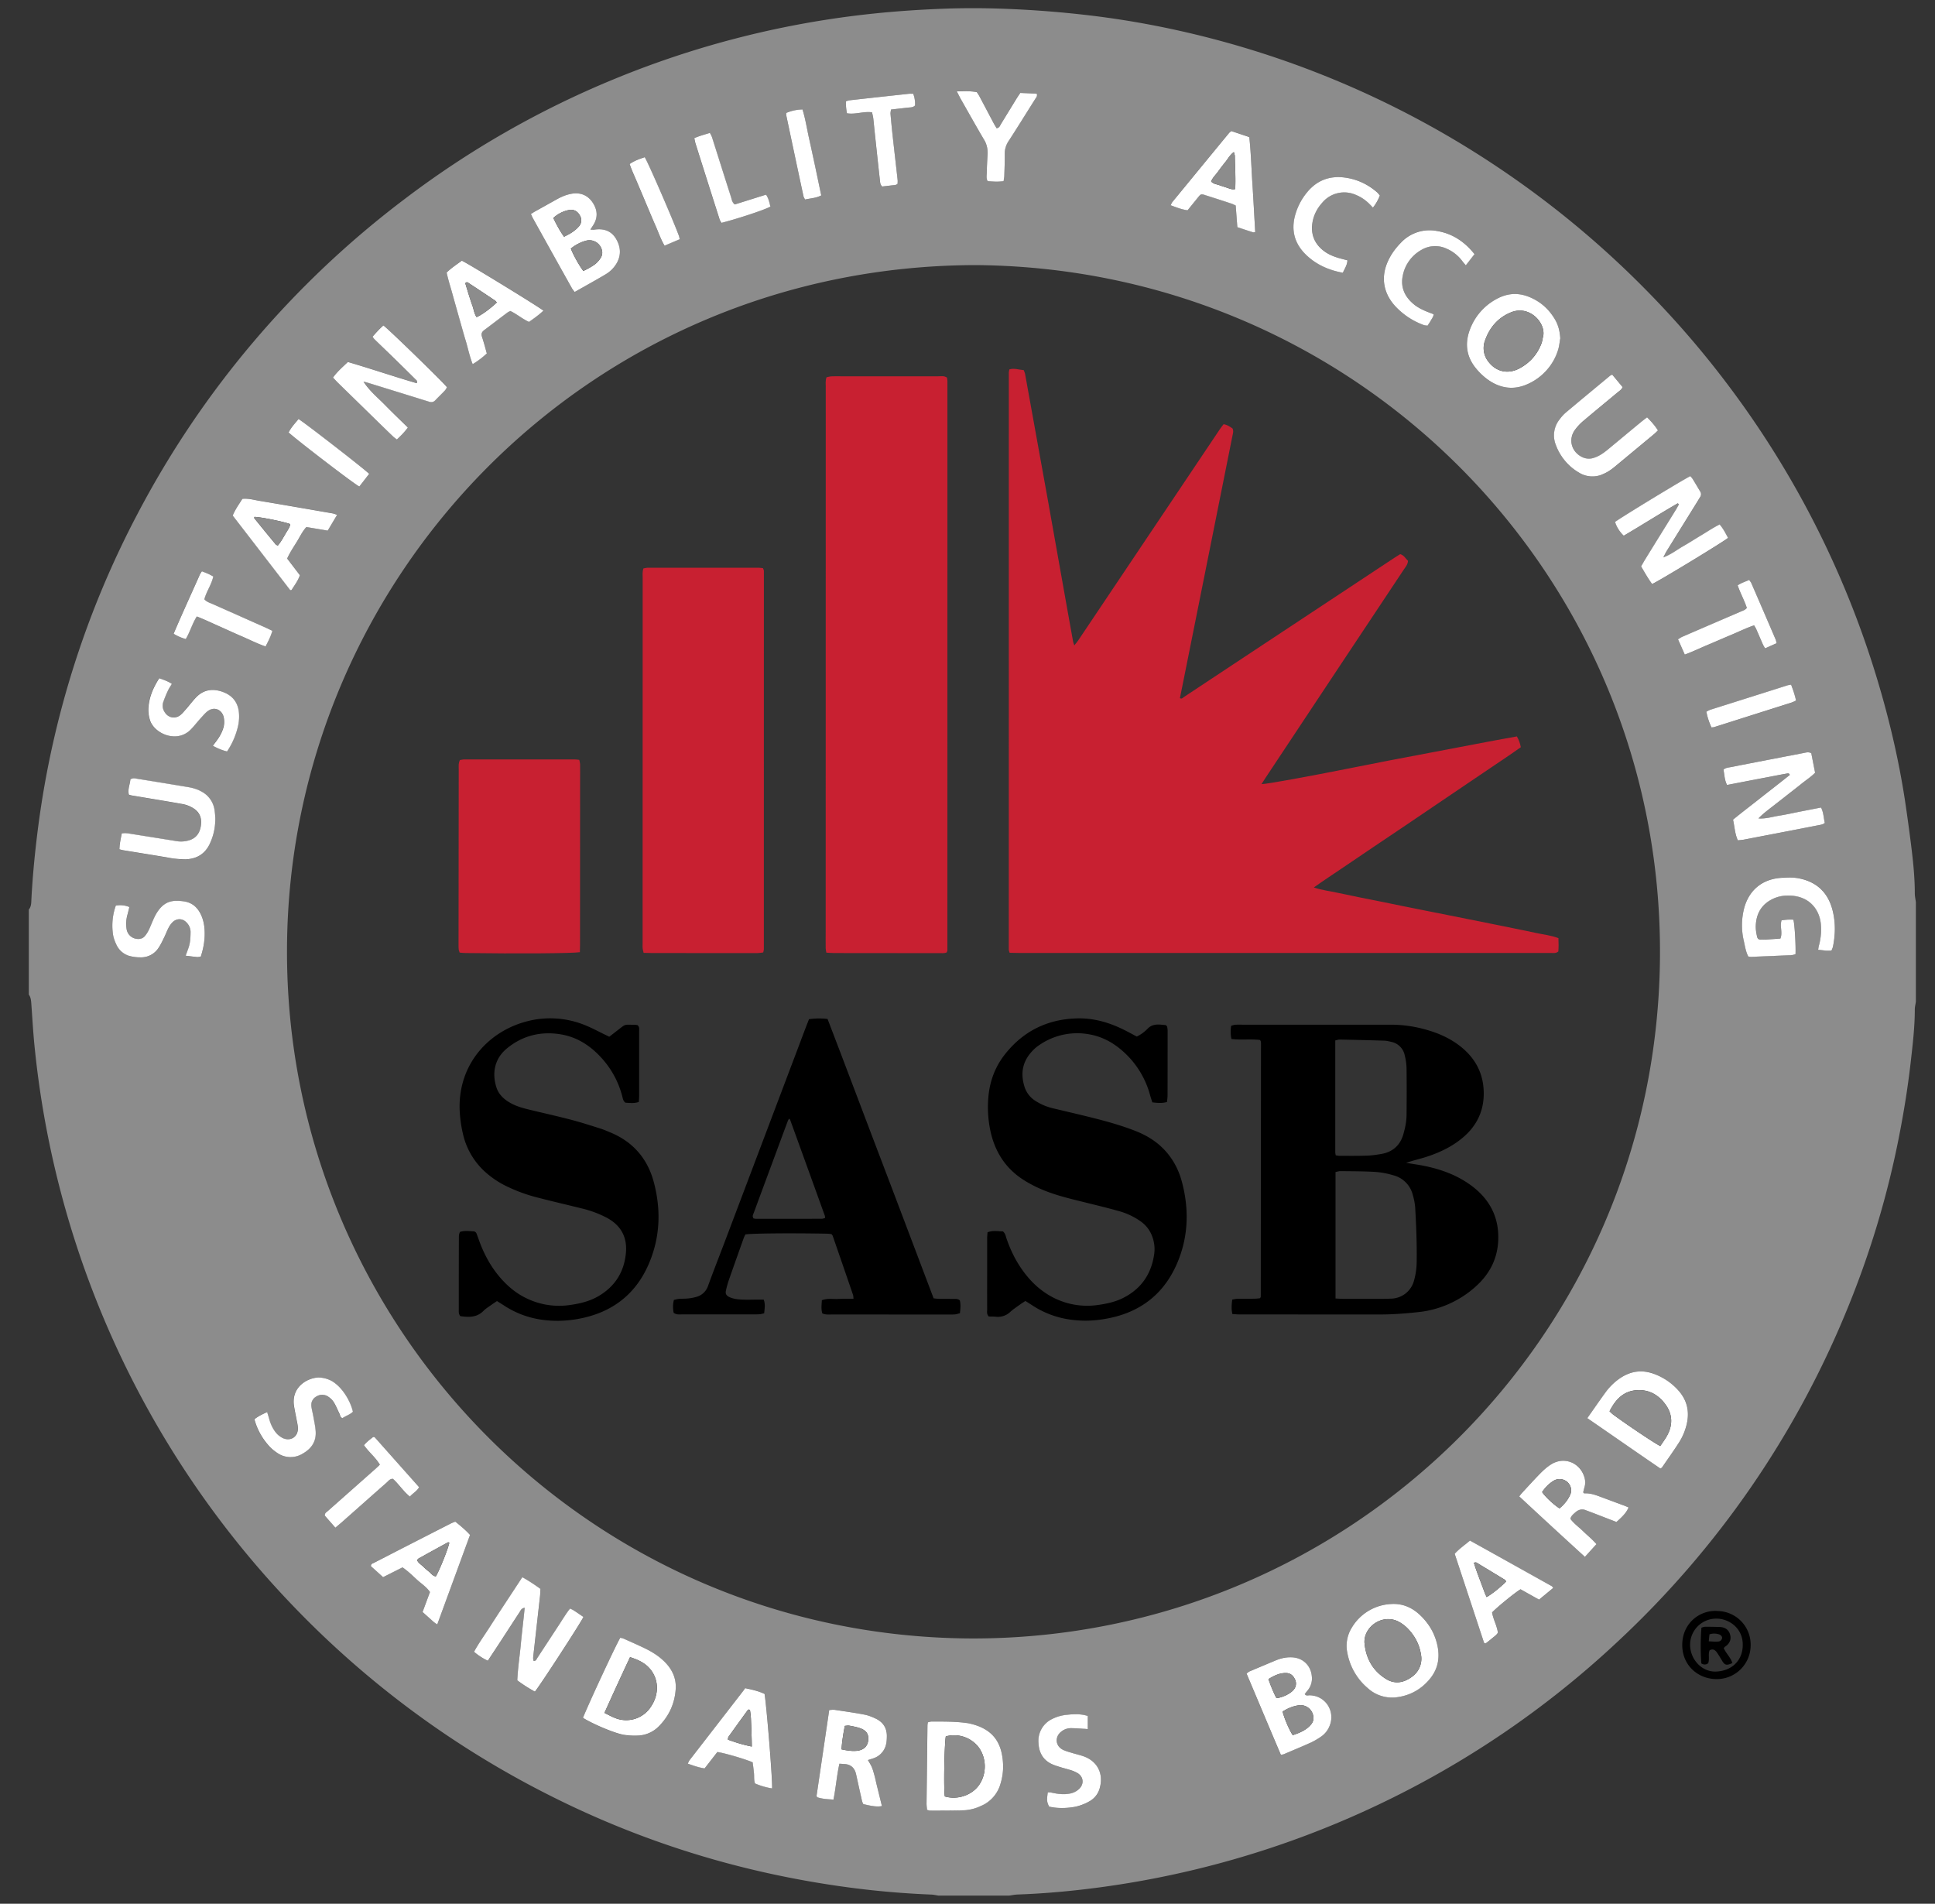
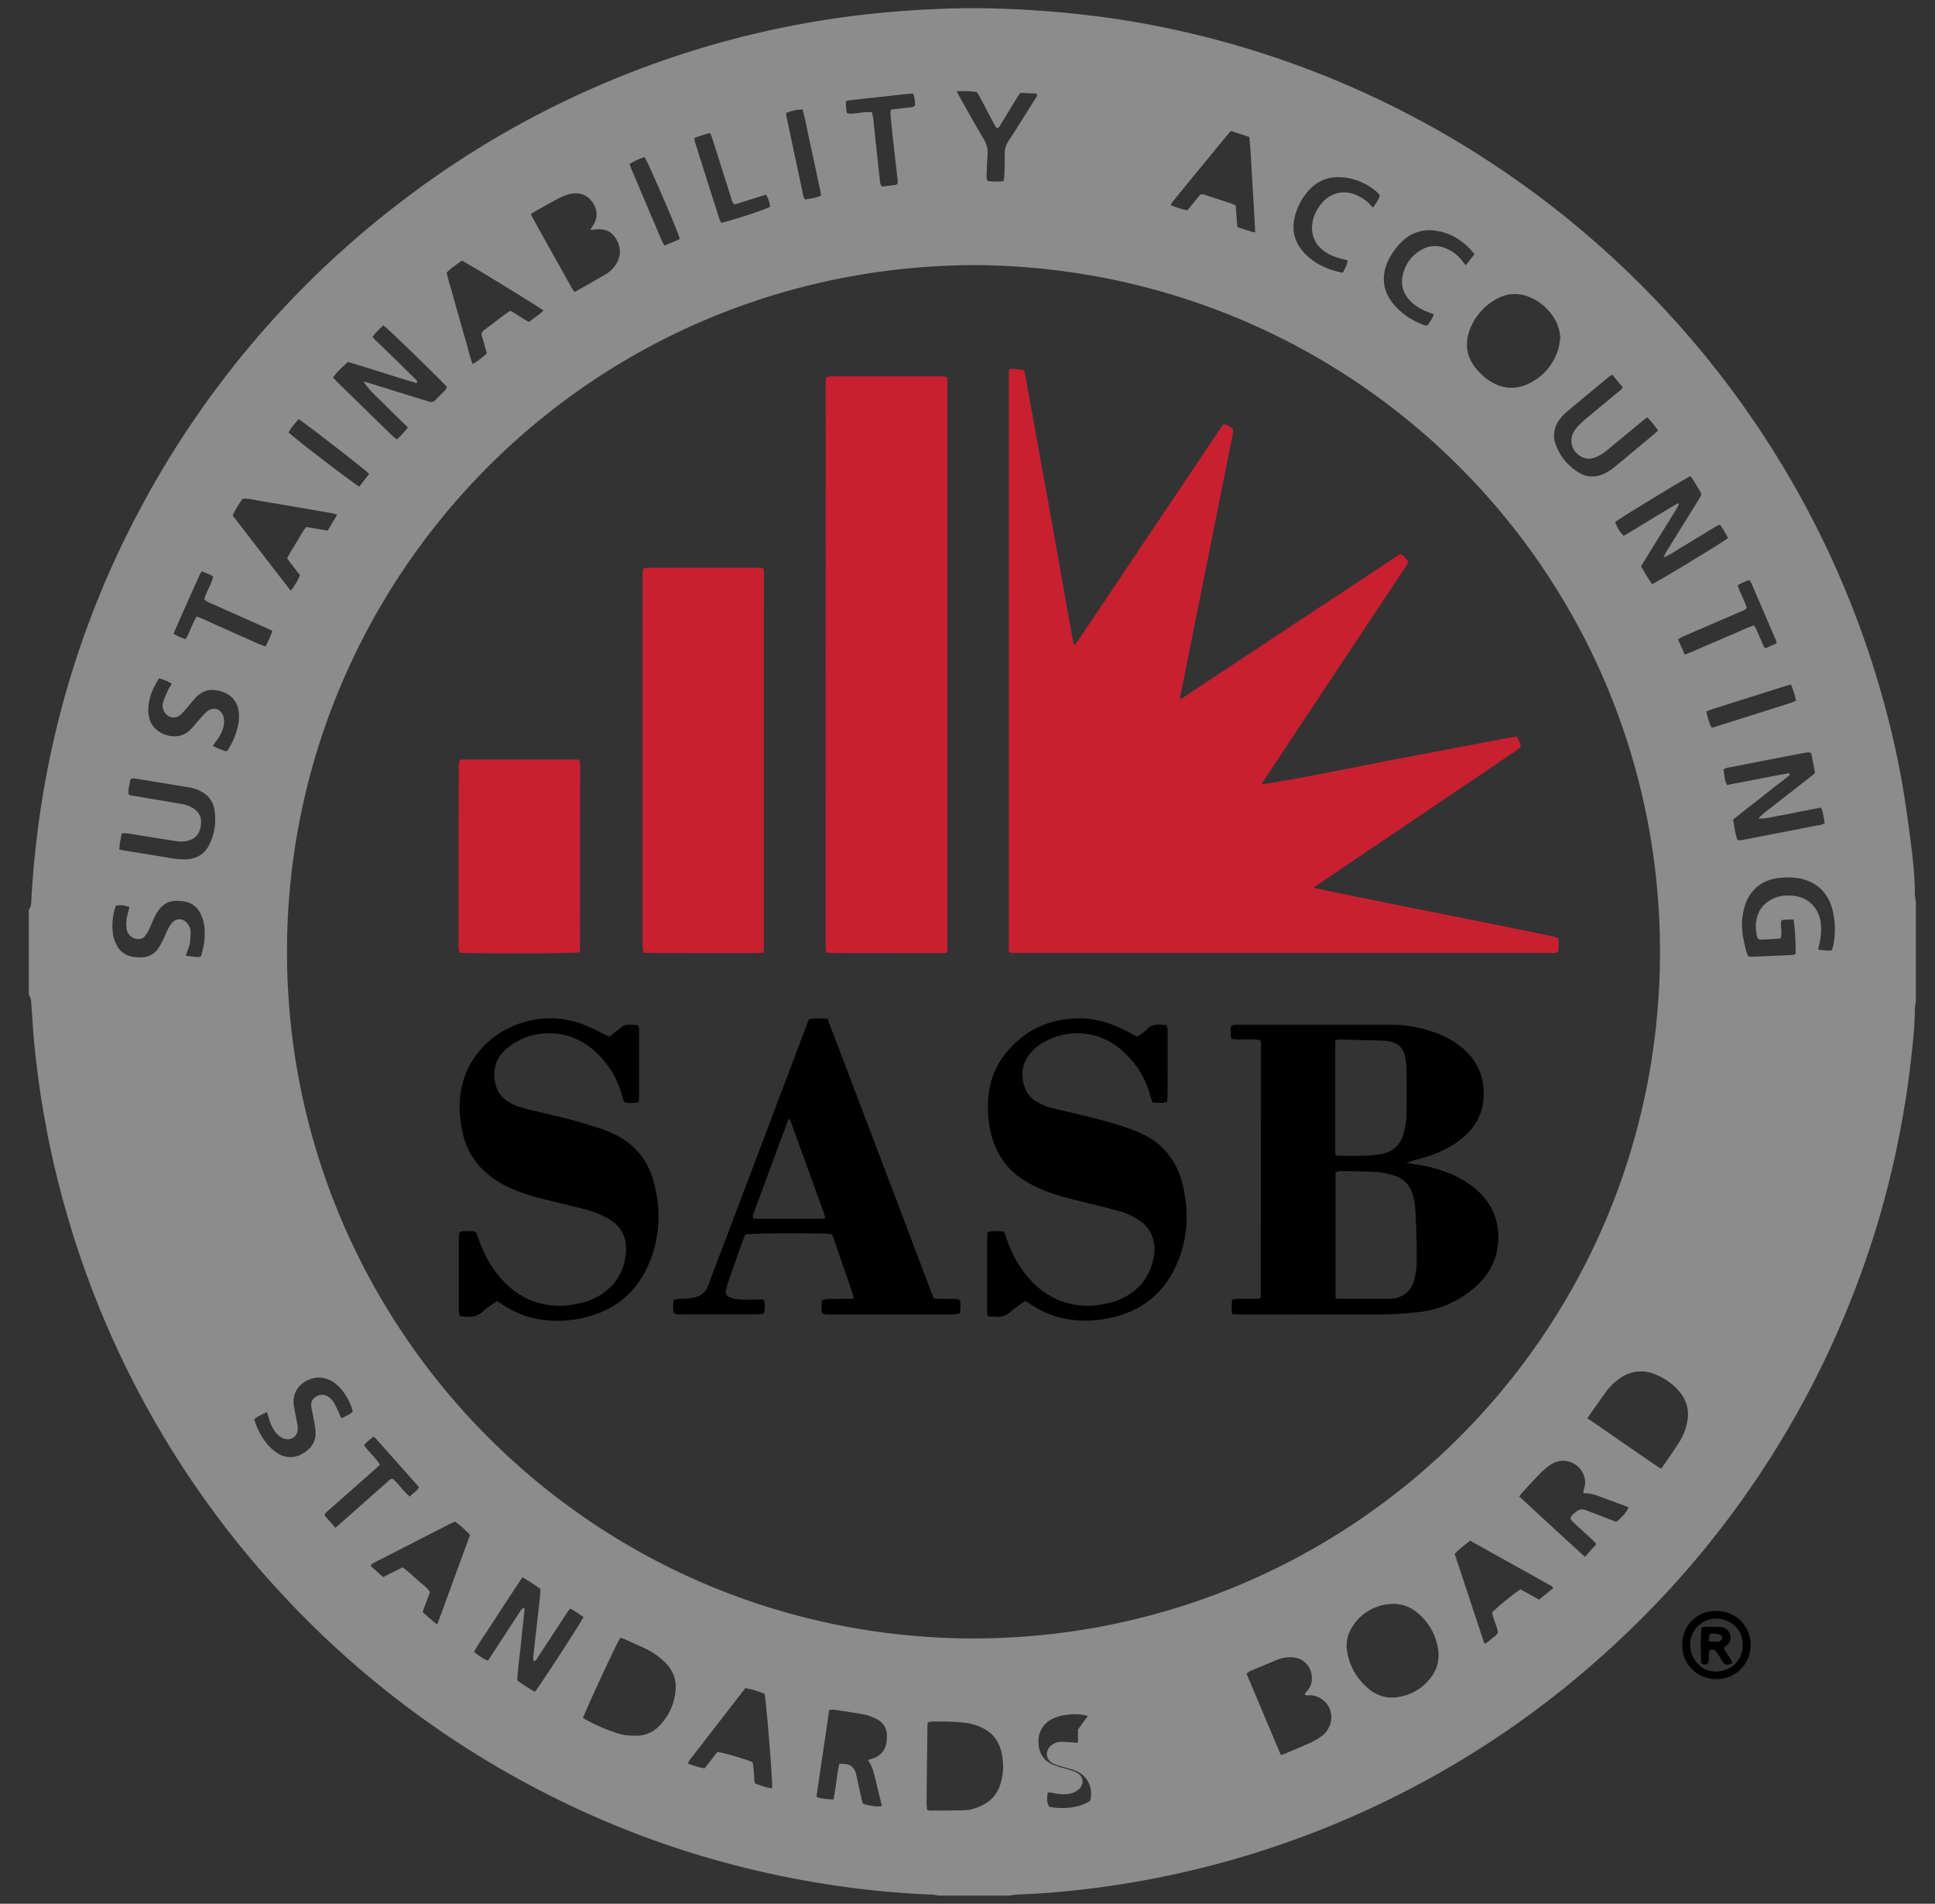
<svg xmlns="http://www.w3.org/2000/svg" width="62" height="61" fill="none">
  <rect width="100%" height="100%" fill="#333333" stroke="none" />
-   <path fill="#8C8C8C" d="M61.387 28.91V32.1c-.012.082-.034.164-.034.246 0 .57-.069 1.136-.133 1.702-.09.787-.215 1.568-.368 2.347a29.45 29.45 0 0 1-1.668 5.56 30.1 30.1 0 0 1-7.356 10.65 30.026 30.026 0 0 1-7.679 5.228 30.068 30.068 0 0 1-9.519 2.717c-.672.077-1.348.13-2.025.154-.09.003-.181.023-.272.035h-2.264c-.075-.011-.15-.03-.226-.033a28.558 28.558 0 0 1-2.642-.228 30.963 30.963 0 0 1-2.61-.461 29.672 29.672 0 0 1-6.894-2.446 30.199 30.199 0 0 1-8.48-6.297A30.175 30.175 0 0 1 1.11 33.556c-.048-.466-.073-.935-.107-1.403-.008-.1-.017-.2-.08-.284v-2.725c.081-.096.078-.214.083-.33.042-.791.12-1.579.223-2.366a29.73 29.73 0 0 1 3.173-9.974A30.221 30.221 0 0 1 12.962 6.38a29.82 29.82 0 0 1 6.732-3.852 29.934 29.934 0 0 1 8.268-2.09c.758-.08 1.517-.13 2.279-.159.777-.028 1.553-.02 2.331.019.762.037 1.52.1 2.276.188.818.095 1.63.226 2.436.391a30.083 30.083 0 0 1 10.74 4.503 30.336 30.336 0 0 1 4.784 3.979 30.153 30.153 0 0 1 2.778 3.27 30.04 30.04 0 0 1 4.637 9.388c.346 1.182.621 2.38.81 3.599.069.456.131.913.19 1.371.068.542.13 1.085.13 1.632 0 .097.022.195.035.293ZM31.173 52.5c12.06-.002 21.944-9.68 22.015-21.878.07-12.108-9.64-22.025-21.916-22.128-12.429.022-22.024 10.028-22.076 21.902C9.142 42.452 18.86 52.47 31.173 52.5ZM11.645 12.226c.043.01.087.018.129.031l1.476.458.507.156c.072.022.134.011.189-.047.1-.106.207-.206.308-.312.03-.03.048-.073.069-.106-.149-.186-1.873-1.862-2.038-1.98-.126.104-.235.23-.348.36.02.028.035.055.056.076.194.188.388.374.58.562.248.241.495.485.741.728.027.028.077.055.037.123-.736-.213-1.463-.46-2.205-.679-.166.16-.342.306-.476.5.057.06.103.111.152.16l1.24 1.21c.175.171.35.344.529.514.037.036.08.066.125.1.13-.123.248-.24.352-.384-.25-.246-.495-.48-.732-.721-.236-.24-.499-.452-.691-.753v.004Zm6.622 39.316c-.032.043-.062.077-.087.115l-.228.348c-.244.373-.488.748-.733 1.12-.027.04-.042.103-.118.099-.03-.075-.012-.15-.005-.224l.206-1.836c.009-.083.01-.166.015-.25a5.357 5.357 0 0 0-.58-.374l-.523.796c-.173.264-.347.528-.517.793-.17.263-.355.518-.507.8.136.12.277.206.441.286.081-.122.158-.236.233-.352.261-.4.52-.8.782-1.198.036-.055.058-.128.166-.146-.037.392-.085.77-.121 1.149-.036.39-.1.777-.115 1.175.185.137.369.259.563.363.138-.156 1.47-2.205 1.557-2.394-.099-.066-.198-.136-.3-.202-.038-.024-.08-.041-.127-.067h-.002Zm35.491-35.416.038.037c-.033.059-.064.12-.1.177-.33.536-.664 1.072-.995 1.608-.04.064-.077.131-.117.202.115.198.223.389.353.565.216-.094 2.29-1.354 2.433-1.477-.079-.145-.152-.295-.269-.43-.215.107-.404.237-.602.353-.192.114-.379.235-.572.346-.196.112-.374.257-.63.355.046-.09.07-.143.1-.193l.985-1.587c.033-.052.065-.105.096-.157a.155.155 0 0 0 0-.174c-.08-.131-.158-.264-.239-.394-.023-.037-.054-.067-.08-.099-.344.18-2.272 1.357-2.408 1.469.074.2.145.312.277.44.579-.341 1.15-.701 1.732-1.04l-.002-.001Zm2.585 10.099c.136-.145.289-.257.438-.374.151-.12.303-.237.455-.355.157-.124.317-.244.472-.37.147-.12.309-.224.449-.364l-.122-.625c-.086-.047-.155-.025-.22-.013-.792.151-1.584.304-2.376.46-.072.015-.153.016-.218.08.033.162.032.331.115.489l1.275-.245c.21-.04.423-.082.634-.12.032-.006.076-.027.102.044-.295.237-.599.468-.898.706-.306.243-.618.478-.92.727.05.228.057.452.152.662.072-.008.132-.01.192-.022.785-.15 1.57-.302 2.354-.456.08-.015.166-.018.241-.08-.038-.164-.04-.335-.121-.493l-.662.129c-.226.045-.451.095-.679.132-.218.035-.431.105-.664.088h.001Zm-37.665 28.82c.304.193.999.49 1.303.543.15.026.306.03.458.025a.983.983 0 0 0 .678-.305c.325-.33.504-.733.533-1.193.023-.368-.14-.67-.408-.915a2.379 2.379 0 0 0-.595-.39c-.214-.102-.433-.198-.65-.295-.04-.018-.084-.025-.122-.036-.114.172-.991 2.056-1.198 2.567l.001-.001ZM50.86 45.44c.798.548 1.57 1.088 2.343 1.615.028-.018.044-.023.052-.034.182-.266.37-.529.544-.801a1.88 1.88 0 0 0 .253-.615c.086-.396 0-.747-.27-1.049a1.964 1.964 0 0 0-.73-.513 1.153 1.153 0 0 0-1.177.142 1.868 1.868 0 0 0-.424.42c-.194.267-.381.539-.59.835ZM17.01 6.857c.02.047.037.089.059.128.418.752.838 1.503 1.258 2.254.021.038.052.07.086.117.335-.19.664-.372.987-.564a.983.983 0 0 0 .367-.375c.143-.262.117-.519-.03-.767-.141-.237-.358-.323-.627-.3-.03.002-.061.009-.092.01-.026 0-.053-.002-.103-.005.034-.052.054-.084.075-.113.171-.251.165-.504-.002-.753-.161-.242-.407-.336-.702-.276-.16.033-.307.096-.449.175-.235.13-.47.26-.705.393-.039.022-.077.048-.123.076h.001Zm32.983 3.991a1.295 1.295 0 0 0-.175-.62 1.66 1.66 0 0 0-.842-.72 1.158 1.158 0 0 0-1.023.072 1.849 1.849 0 0 0-.86.988c-.168.453-.104.88.213 1.254.104.122.221.238.35.332.404.293.847.359 1.305.147.47-.217.787-.583.955-1.07.042-.122.052-.255.076-.383Zm-5.395 40.546a1.548 1.548 0 0 0-1.29.767 1.1 1.1 0 0 0-.137.8c.086.457.313.832.66 1.133.262.229.574.333.919.289.438-.055.8-.261 1.078-.605a1.17 1.17 0 0 0 .246-.954 1.846 1.846 0 0 0-.56-1.062c-.254-.246-.553-.382-.916-.37v.002Zm-3.556 4.835c.047-.01.07-.013.09-.022.291-.122.583-.242.87-.372a2.37 2.37 0 0 0 .336-.198.718.718 0 0 0 .246-.3.704.704 0 0 0-.625-1.018c-.05 0-.107.029-.157-.038.031-.038.063-.08.096-.119a.585.585 0 0 0 .132-.452.645.645 0 0 0-.593-.603 1.118 1.118 0 0 0-.541.087c-.284.117-.568.236-.851.356-.033.015-.062.042-.106.073.366.868.727 1.731 1.1 2.606h.003Zm-11.338 1.763c.053.014.076.023.098.023.369-.002.738 0 1.108-.012.177-.005.347-.06.51-.133.313-.139.527-.367.631-.695.066-.207.098-.42.089-.637-.03-.698-.315-1.154-1.106-1.32-.037-.008-.076-.011-.115-.016-.352-.046-.707-.04-1.06-.041-.043 0-.086.016-.128.025-.007.042-.015.073-.015.102-.01.832-.02 1.663-.028 2.494 0 .067.011.134.017.21Zm28.981-27.538c.018-.046.04-.087.048-.13a2.61 2.61 0 0 0 0-1.1c-.127-.57-.466-.943-1.046-1.072a2.117 2.117 0 0 0-.643-.024c-.582.049-.991.384-1.15.941a2.163 2.163 0 0 0-.02 1.073c.038.17.06.346.146.505.04.004.07.01.1.01.43-.018.86-.035 1.29-.056.043-.002.085-.02.122-.03.012-.305-.027-.951-.068-1.106-.056 0-.116-.002-.176 0-.066.003-.134.01-.202.017-.067.198.043.395-.04.59a62.61 62.61 0 0 1-.457.03c-.061.004-.123.007-.185.004a.101.101 0 0 1-.099-.08 1.272 1.272 0 0 1-.044-.413c.03-.397.225-.677.592-.835a1.08 1.08 0 0 1 .405-.084c.74-.021 1.068.486 1.09.973.01.216-.008.43-.069.639-.01.034-.013.071-.022.121.15.018.283.046.43.024l-.002.002Zm-7.533 19.023c-.141-.164-.293-.282-.43-.415-.136-.134-.294-.245-.406-.397.024-.098.095-.149.157-.204.099-.089.21-.124.34-.071.114.045.23.086.345.13l.633.246c.226-.197.334-.327.388-.466-.056-.023-.112-.048-.167-.069-.245-.092-.49-.181-.736-.273-.166-.062-.333-.12-.514-.11-.01 0-.021-.018-.035-.03l.049-.199a.515.515 0 0 0-.007-.273.704.704 0 0 0-1.061-.43 1.906 1.906 0 0 0-.34.276c-.205.208-.4.426-.599.64-.03.032-.054.068-.092.114.703.653 1.399 1.293 2.106 1.938l.368-.409v.002Zm-24.256 7.035.17.01c.203.017.321.131.364.327.006.03.012.06.02.09.044.202.088.406.135.608.02.088.032.181.075.256.286.075.468.095.598.065l-.181-.736c-.02-.082-.037-.165-.06-.247-.023-.089-.047-.18-.082-.264-.03-.075-.078-.143-.125-.226.069-.022.127-.04.184-.06a.6.6 0 0 0 .397-.444c.021-.089.027-.183.026-.275a.576.576 0 0 0-.336-.538 1.547 1.547 0 0 0-.389-.14c-.317-.061-.637-.106-.956-.153-.049-.008-.102.004-.167.008l-.405 2.746c0 .007 0 .015.004.022l.02.027c.16.053.332.061.518.073.077-.385.105-.769.19-1.15v.001Zm-12.31-7.756c-.053.021-.103.039-.15.063l-2.462 1.26c-.037.02-.09.03-.088.105l.39.35.62-.313c.171.115.309.249.449.38.144.134.318.24.432.41l-.237.64c.078.07.151.137.227.202.074.063.14.139.244.194l1.05-2.866a3.777 3.777 0 0 0-.475-.426Zm32.517.61c-.177.146-.347.263-.493.423l.941 2.847c.002.007.009.012.015.016.007.004.014.005.037.01.058-.046.126-.096.188-.15.07-.06.151-.106.205-.194-.03-.226-.151-.43-.187-.65.16-.17.748-.649.913-.742l.592.332.455-.374c-.023-.028-.034-.05-.052-.062l-2.613-1.455v-.002Zm4.557-37.359c-.04.02-.057.023-.068.033-.473.392-.947.783-1.418 1.18a1.294 1.294 0 0 0-.201.22.82.82 0 0 0-.124.808c.143.389.398.69.752.902.24.142.494.152.754.047.144-.059.27-.144.39-.242.42-.349.84-.697 1.259-1.047.04-.034.076-.072.12-.114a2.395 2.395 0 0 0-.348-.42c-.065.05-.126.095-.184.143l-1.066.883a1.418 1.418 0 0 1-.43.263.501.501 0 0 1-.381-.005c-.357-.159-.478-.566-.25-.883.08-.11.18-.21.285-.3.352-.298.709-.59 1.063-.886.062-.052.14-.094.178-.183l-.33-.397-.001-.002Zm-36.06-.684c-.053-.181-.098-.36-.155-.534-.033-.098-.006-.158.073-.216.247-.184.49-.372.737-.557.03-.022.065-.036.099-.055.213.105.388.259.597.35.166-.116.321-.227.461-.359-.144-.121-2.408-1.507-2.615-1.601-.158.119-.331.228-.485.381.053.251.133.492.2.735.066.245.137.489.206.733.069.244.136.49.209.732.072.24.12.487.218.734a2.7 2.7 0 0 0 .455-.345v.002Zm8.519 45.148.039.33c.012.112-.007.229.035.343.18.073.358.13.547.16.021-.205-.16-2.473-.24-3.03a2.824 2.824 0 0 0-.623-.184c-.016.023-.032.05-.051.073l-1.736 2.242c-.022.028-.032.064-.05.104.184.066.357.127.538.152l.408-.525c.22.029.918.234 1.134.332l-.001.003ZM10.5 17l.303-.506c-.06-.02-.102-.038-.145-.046-.778-.135-1.557-.272-2.337-.4-.18-.03-.359-.087-.555-.066-.106.173-.229.338-.31.536.614.798 1.224 1.589 1.834 2.378.004.006.012.012.018.014.007 0 .014-.003.035-.007.09-.146.203-.29.267-.473l-.409-.534c.084-.185.19-.345.292-.507.106-.167.187-.35.323-.503l.684.115ZM39.448 4.199c-.035.03-.053.044-.068.061-.606.738-1.212 1.474-1.816 2.213-.023.027-.034.063-.055.102.185.067.354.138.543.159l.323-.399c.104-.127.104-.13.252-.083.278.088.556.18.833.27.043.015.083.037.133.06l.053.695c.17.055.331.109.492.16.02.007.043 0 .081 0-.029-.51-.055-1.015-.088-1.52-.033-.506-.046-1.013-.102-1.528-.193-.064-.382-.126-.58-.193v.003ZM3.825 27.216c.046.011.08.022.117.029.47.078.942.152 1.411.232.198.032.395.064.597.058.357-.01.618-.175.77-.497.162-.343.21-.706.152-1.081a.786.786 0 0 0-.408-.586 1.282 1.282 0 0 0-.434-.147l-1.64-.269c-.065-.01-.135-.033-.215.022-.01.153-.09.31-.048.488.033.01.06.02.09.025l.797.134c.273.046.546.09.818.14a.975.975 0 0 1 .383.151c.202.14.256.335.216.567-.04.224-.158.383-.38.447a.898.898 0 0 1-.39.026l-1.457-.232c-.097-.016-.194-.038-.306-.012-.02.108-.041.213-.059.318-.01.059-.01.119-.016.19l.002-.003Zm2.124 3.407c.135.017.249.034.362.043.042.004.086-.008.123-.013.096-.296.14-.582.121-.878a1.274 1.274 0 0 0-.135-.509.69.69 0 0 0-.543-.386c-.349-.044-.632-.02-.885.426-.05.087-.085.18-.127.272-.035.078-.063.158-.102.233-.031.061-.068.12-.11.174a.274.274 0 0 1-.269.1.375.375 0 0 1-.328-.336 1.104 1.104 0 0 1 .028-.435c.022-.08.04-.16.063-.249a.734.734 0 0 0-.434-.046c-.109.304-.135.61-.092.918.016.119.063.238.117.347.088.181.241.3.434.354.103.028.212.036.32.038a.664.664 0 0 0 .601-.323c.066-.103.118-.215.173-.326.047-.096.083-.198.134-.293a.73.73 0 0 1 .134-.186c.143-.138.34-.12.465.035.065.08.108.172.108.274 0 .13-.005.262-.03.389-.024.119-.077.233-.127.378l-.001-.001ZM5.1 21.729c-.21.326-.346.654-.35 1.027 0 .098.019.199.044.294.12.446.854.779 1.302.334.12-.119.222-.254.336-.379.072-.08.142-.165.227-.226.201-.144.441-.05.503.193.032.13.02.26-.022.387-.046.14-.12.265-.209.382l-.116.152c.151.085.296.143.455.185a2.39 2.39 0 0 0 .346-.783c.034-.137.047-.274.04-.412-.02-.341-.183-.585-.502-.706-.32-.122-.622-.094-.872.164-.112.116-.21.244-.316.367-.06.069-.118.144-.189.2-.172.14-.397.093-.51-.1a.38.38 0 0 1-.041-.31c.042-.132.1-.258.157-.383.032-.068.075-.13.12-.203-.124-.085-.254-.127-.406-.184l.003.001Zm29.755 33.255a1.554 1.554 0 0 0-.662-.037 1.3 1.3 0 0 0-.485.136.78.78 0 0 0-.433.756c.012.338.164.588.49.715.07.027.145.051.218.073.102.03.208.054.31.09.08.026.162.055.233.098.194.119.216.35.05.509a.587.587 0 0 1-.306.15c-.193.036-.382.01-.571-.032-.042-.009-.086-.007-.127-.01-.035.258-.03.3.041.456.297.077.73.05.98-.031.116-.037.23-.089.336-.15a.683.683 0 0 0 .316-.438c.11-.438-.082-.825-.503-.984-.129-.05-.266-.077-.398-.118-.102-.032-.21-.058-.302-.108-.23-.125-.246-.415-.035-.575a.493.493 0 0 1 .298-.11c.138 0 .275.013.413.02l.138.011v-.42l-.002-.001ZM8.148 45.477c.094.34.282.675.51.898.065.065.137.124.213.174a.745.745 0 0 0 .827.026c.278-.157.435-.389.412-.716-.01-.151-.045-.302-.07-.454-.02-.114-.052-.225-.066-.339a.302.302 0 0 1 .169-.325c.126-.068.254-.07.371.012a.622.622 0 0 1 .177.177c.071.117.122.247.184.37.023.045.013.11.094.14.101-.072.237-.108.334-.205-.075-.336-.311-.718-.565-.908a.77.77 0 0 0-.218-.126.951.951 0 0 0-.336-.063c-.379.025-.85.328-.769.901.021.144.055.286.08.43.018.099.044.197.046.295.005.28-.244.433-.494.31a.678.678 0 0 1-.254-.23 1.22 1.22 0 0 1-.17-.376c-.02-.07-.043-.14-.069-.221-.156.07-.291.136-.41.23h.004ZM43.027 8.741c.062-.14.144-.253.148-.401-.096-.025-.186-.046-.273-.072a1.45 1.45 0 0 1-.478-.224c-.265-.198-.403-.466-.382-.797.018-.292.14-.55.338-.767a.913.913 0 0 1 1.073-.232c.156.066.3.157.42.28l.12.123c.095-.126.17-.246.222-.388-.032-.037-.058-.075-.092-.105a1.941 1.941 0 0 0-1.013-.466c-.505-.072-.924.088-1.245.49a1.966 1.966 0 0 0-.36.69c-.146.506-.024.943.358 1.304.322.305.71.478 1.165.564Zm4.218-.597c-.323-.407-.715-.664-1.206-.745a1.255 1.255 0 0 0-1.157.38 2.111 2.111 0 0 0-.399.562c-.25.524-.169 1.046.225 1.471.256.277.564.474.916.604.034.011.073.01.116.016.04-.064.08-.12.113-.18.032-.056.078-.11.08-.185l-.2-.078a1.579 1.579 0 0 1-.476-.277c-.268-.24-.387-.538-.31-.892.078-.352.275-.632.595-.813a.856.856 0 0 1 .797-.045c.21.09.384.225.52.408.029.04.063.078.106.13l.28-.357v.001ZM30.657 2.928c.055.106.089.174.126.24.242.427.48.858.732 1.28.095.16.142.318.129.502-.015.191-.022.383-.028.576-.002.09-.024.183.029.274.168.016.334.03.511 0 .008-.056.02-.107.022-.16.008-.23.02-.46.014-.691a.719.719 0 0 1 .123-.432c.29-.443.569-.894.85-1.344.031-.049.084-.092.052-.175-.17-.007-.345-.015-.527-.021-.046.069-.09.131-.129.195-.165.27-.327.539-.492.807-.031.05-.049.115-.138.129-.035-.06-.073-.125-.11-.192-.147-.278-.292-.557-.44-.835-.025-.046-.058-.089-.084-.13a2.795 2.795 0 0 0-.641-.024h.001ZM6.467 18.304c-.026.04-.048.07-.064.103-.28.63-.569 1.256-.842 1.9.13.077.251.133.389.17.14-.233.205-.49.354-.724.255.1.496.216.74.324.24.106.477.217.716.32.246.105.485.227.747.317.084-.164.166-.318.218-.501-.083-.04-.158-.077-.233-.11-.561-.25-1.124-.499-1.686-.751-.088-.04-.189-.066-.26-.152.066-.253.229-.468.286-.729-.055-.03-.101-.058-.15-.078-.068-.03-.139-.057-.218-.089h.003Zm47.517 2.671c.264-.097.504-.214.751-.318.24-.1.48-.206.72-.307.246-.102.486-.223.748-.312.028.05.053.086.071.127.071.161.14.324.211.486.018.04.043.077.071.125l.37-.165c-.014-.05-.02-.087-.033-.12-.258-.6-.516-1.2-.775-1.798-.016-.038-.046-.072-.07-.11-.132.056-.255.095-.371.175.085.25.215.478.294.723-.061.073-.138.091-.207.121l-1.861.803c-.046.02-.087.051-.137.082l.218.49v-.002ZM10.745 48.951c.076-.064.136-.112.193-.164l1.453-1.285c.056-.049.1-.12.197-.116.191.168.329.395.545.569.095-.112.225-.17.294-.303l-1.417-1.594c-.004-.005-.013-.008-.02-.01-.006-.003-.014-.002-.036-.004-.097.078-.207.155-.291.265.156.224.368.386.509.622-.057.054-.104.102-.155.147l-1.522 1.345c-.039.034-.093.06-.09.14l.34.388Zm16.392-45.32c.281.044.536-.073.804-.031.014.073.033.138.04.206.023.191.039.382.06.574.049.466.1.933.152 1.398.007.067.008.14.072.199.137-.017.283-.032.426-.052.02-.003.04-.02.069-.035 0-.043.004-.088 0-.133-.053-.474-.109-.947-.161-1.42-.025-.23-.047-.459-.067-.688-.003-.043.01-.088.016-.139.185-.02.36-.04.535-.061.082-.01.17 0 .235-.07a.913.913 0 0 0-.058-.374c-.05 0-.096-.004-.14 0-.635.07-1.268.138-1.903.209-.036.004-.072.02-.114.032-.004.13.01.25.034.384Zm-3.596 2.92c-.092-.07-.097-.16-.123-.239-.204-.637-.404-1.275-.607-1.913-.015-.048-.044-.093-.068-.14-.172.053-.336.093-.5.169.015.064.024.124.043.181.255.806.51 1.612.768 2.419.013.041.04.077.059.113.535-.136 1.406-.425 1.568-.52-.03-.13-.057-.263-.14-.384l-1.002.314h.002Zm-11.714 8.632c-.163-.165-2.1-1.665-2.26-1.753-.115.136-.24.267-.319.429.334.298 2.092 1.643 2.265 1.732.101-.132.204-.264.316-.407l-.002-.001Zm9.95-7.517c-.01-.043-.014-.079-.027-.113-.196-.535-.995-2.37-1.095-2.517a1.847 1.847 0 0 0-.483.219c.078.232.183.445.274.665.087.213.178.425.269.637.092.22.183.439.28.656.097.216.17.442.295.658l.485-.206h.002ZM57.39 21.94c-.051.009-.082.01-.11.02-.828.26-1.655.522-2.481.785-.042.013-.08.037-.124.059.04.183.084.35.163.505.036-.004.06-.002.08-.009.828-.261 1.655-.522 2.482-.785.049-.016.094-.043.148-.067a3.508 3.508 0 0 0-.157-.507l-.001-.001ZM25.189 3.62c.004.04.003.07.008.1.181.856.364 1.714.547 2.57.008.035.03.067.05.104.179-.04.356-.044.52-.132l-.197-.932c-.065-.3-.128-.6-.196-.901-.067-.305-.113-.616-.208-.921-.192.005-.36.042-.525.112h.001Z" />
-   <path fill="#fff" d="M11.645 12.225c.192.3.456.512.691.752.237.242.482.476.732.721-.103.144-.221.26-.352.384-.044-.035-.088-.063-.125-.1-.178-.17-.354-.342-.53-.514l-1.239-1.21c-.049-.049-.094-.1-.152-.16.135-.193.31-.339.476-.5.742.218 1.469.465 2.205.68.039-.069-.01-.096-.037-.123a94.111 94.111 0 0 0-.74-.729c-.193-.188-.388-.373-.58-.561-.021-.021-.037-.049-.057-.077.114-.129.224-.254.348-.36.165.118 1.889 1.794 2.037 1.98-.02.033-.039.076-.068.106-.1.106-.207.207-.308.313-.055.058-.117.069-.19.047l-.506-.157-1.476-.457c-.043-.013-.086-.021-.13-.032v-.003ZM18.267 51.541c.047.024.09.042.127.067.102.066.202.136.3.202-.086.189-1.418 2.237-1.556 2.393a4.503 4.503 0 0 1-.563-.362c.017-.398.079-.786.115-1.176.035-.379.084-.756.121-1.148-.108.017-.13.09-.166.145-.262.4-.52.8-.782 1.199l-.233.352a1.931 1.931 0 0 1-.441-.286c.153-.282.338-.536.507-.8.17-.266.344-.53.517-.794l.523-.796c.206.114.39.236.58.374-.004.084-.005.168-.015.251l-.206 1.835c-.007.075-.025.15.005.224.076.005.091-.058.118-.098l.733-1.12c.075-.117.15-.234.228-.348.025-.037.055-.072.087-.115l.002.001ZM53.759 16.125c-.583.338-1.153.699-1.732 1.04a1.037 1.037 0 0 1-.278-.44c.137-.112 2.065-1.289 2.41-1.469.026.03.057.061.08.098.081.13.159.264.238.395a.157.157 0 0 1 0 .174l-.096.157-.985 1.587c-.03.05-.054.103-.1.193.256-.098.434-.243.63-.355.193-.11.381-.232.572-.346.197-.117.387-.247.602-.354.118.136.191.285.269.43-.143.124-2.217 1.384-2.433 1.478-.13-.176-.238-.368-.353-.565.042-.071.078-.138.117-.202.331-.537.664-1.072.995-1.608.036-.058.067-.118.1-.177a13.42 13.42 0 0 1-.038-.037h.002ZM56.343 26.224c.233.017.446-.053.664-.088.227-.036.453-.087.679-.132l.662-.129c.082.158.083.329.121.494-.075.06-.162.063-.242.08-.784.154-1.568.304-2.353.455-.059.011-.12.014-.192.022-.095-.21-.102-.433-.153-.662.302-.248.614-.483.921-.727.3-.237.604-.47.898-.706-.026-.07-.07-.05-.103-.044-.212.038-.422.08-.633.12-.422.08-.844.162-1.275.245-.083-.158-.082-.327-.115-.489.065-.063.145-.065.218-.08.792-.155 1.584-.308 2.376-.46.065-.013.135-.035.22.013l.122.625c-.14.14-.302.243-.45.364-.154.125-.314.246-.471.37l-.455.355c-.15.117-.302.23-.438.373h-.001ZM18.678 55.044c.207-.51 1.084-2.394 1.198-2.567.038.01.081.018.122.036.217.097.435.193.65.296.215.102.418.227.595.389.268.245.43.547.408.915-.029.46-.208.863-.533 1.193a.985.985 0 0 1-.678.305 2.29 2.29 0 0 1-.457-.025c-.306-.054-1.001-.351-1.304-.543Zm.69-.159c.13.064.23.12.336.161a.943.943 0 0 0 1.155-.364c.277-.414.25-.916-.073-1.253-.159-.165-.36-.253-.598-.33-.275.587-.543 1.17-.82 1.786ZM50.86 45.44c.209-.296.395-.568.59-.835a1.91 1.91 0 0 1 .424-.42c.366-.264.76-.313 1.177-.142.282.114.527.286.73.513.269.303.355.653.27 1.049-.048.22-.133.427-.253.615-.174.272-.362.534-.544.8-.008.012-.024.017-.052.035-.773-.527-1.546-1.067-2.343-1.615h.001Zm2.337.895c.074-.112.148-.21.208-.316.193-.338.196-.68-.028-.999-.23-.328-.553-.512-.965-.473-.417.04-.658.317-.84.673.043.04.075.072.11.1.417.31 1.314.913 1.515 1.014ZM17.01 6.858c.046-.029.084-.054.123-.077l.705-.393c.142-.079.288-.142.449-.175.295-.06.54.034.702.276.166.25.174.502.001.753l-.074.114c.05.002.077.005.103.004.03-.001.061-.008.092-.01.267-.024.486.064.627.3.146.249.173.505.03.768a.984.984 0 0 1-.367.374c-.323.193-.653.373-.987.564-.034-.045-.065-.079-.087-.117-.42-.75-.839-1.502-1.257-2.254-.022-.039-.037-.082-.06-.127Zm1.683 1.824c.065-.034.135-.064.2-.104.071-.043.147-.086.209-.142a.795.795 0 0 0 .157-.194.308.308 0 0 0 .036-.176.413.413 0 0 0-.5-.357 1.314 1.314 0 0 0-.504.256c.072.195.282.57.402.718v-.001Zm-.62-1.095c.102-.055.186-.095.26-.146.075-.051.15-.11.208-.178a.294.294 0 0 0 .037-.362c-.075-.133-.19-.199-.344-.172a1.015 1.015 0 0 0-.504.256c.101.207.2.402.344.602ZM49.992 10.848c-.023.128-.033.26-.075.382a1.769 1.769 0 0 1-.955 1.07c-.459.213-.9.147-1.305-.147a2.016 2.016 0 0 1-.35-.332c-.317-.372-.381-.8-.213-1.253a1.84 1.84 0 0 1 .86-.989c.326-.18.672-.21 1.023-.072.362.142.644.385.842.721.116.198.16.387.175.62h-.002Zm-.538-.13c.035-.413-.467-.942-1.038-.71-.415.168-.686.483-.832.9a.695.695 0 0 0 .103.676c.24.322.619.415.982.228.332-.171.573-.434.712-.783.04-.098.05-.206.074-.31l-.001-.001ZM44.598 51.394c.363-.014.662.123.917.37.302.29.494.646.56 1.061.055.35-.023.675-.247.954-.277.344-.64.55-1.078.605a1.148 1.148 0 0 1-.919-.288 1.94 1.94 0 0 1-.66-1.133 1.098 1.098 0 0 1 .137-.801 1.55 1.55 0 0 1 1.29-.767v-.001Zm-.877 1.254c.047.495.269.892.696 1.153.28.17.561.119.818-.07a.707.707 0 0 0 .293-.727c-.051-.32-.2-.595-.425-.826a1.23 1.23 0 0 0-.254-.196c-.525-.31-1.163.133-1.128.665v.001ZM41.042 56.23c-.373-.876-.735-1.739-1.101-2.607.045-.032.072-.06.106-.072.283-.12.567-.239.85-.357.175-.07.355-.104.542-.087.326.03.566.276.593.603a.594.594 0 0 1-.132.452c-.034.04-.065.081-.095.12.049.067.107.037.156.038.522.008.85.54.625 1.017a.732.732 0 0 1-.246.3 2.327 2.327 0 0 1-.337.198c-.287.13-.578.249-.868.373-.02.008-.044.01-.09.021h-.003Zm.38-.632c.148-.051.299-.106.43-.2a.84.84 0 0 0 .167-.157.3.3 0 0 0 .064-.217.413.413 0 0 0-.46-.384c-.19.025-.367.1-.526.202.047.203.221.61.325.756Zm-.78-1.796c.077.215.156.42.258.61.192-.018.451-.146.55-.268a.3.3 0 0 0 .038-.343c-.058-.122-.146-.191-.285-.194-.208-.002-.38.086-.56.195ZM29.704 57.993c-.006-.076-.017-.143-.016-.211l.029-2.493c0-.03.007-.06.014-.103.042-.009.085-.025.127-.025.354.002.708-.004 1.061.041.038.006.077.008.115.016.79.166 1.076.622 1.106 1.32.008.218-.023.43-.089.638a1.087 1.087 0 0 1-.63.694 1.397 1.397 0 0 1-.512.134c-.369.012-.738.01-1.107.012-.022 0-.044-.01-.098-.023Zm.57-.432c.393.118.854-.032 1.087-.353.255-.354.258-.852.004-1.21a.991.991 0 0 0-1.06-.36c-.048.292-.072 1.718-.031 1.923ZM58.685 30.454c-.146.02-.28-.007-.429-.024.009-.05.012-.087.022-.122a1.94 1.94 0 0 0 .069-.639c-.021-.487-.35-.994-1.09-.973a1.1 1.1 0 0 0-.405.084c-.367.158-.563.438-.592.836-.01.14.009.276.044.412.013.05.049.078.1.08.06.003.123 0 .184-.003.153-.01.305-.02.458-.032.081-.194-.027-.39.039-.588.068-.007.134-.015.202-.018.06-.003.12 0 .176 0 .041.155.08.8.068 1.106-.039.01-.08.028-.122.03-.43.021-.86.038-1.29.056-.03.001-.061-.005-.1-.01-.084-.158-.108-.334-.146-.505a2.175 2.175 0 0 1 .02-1.072c.16-.557.57-.893 1.15-.942.216-.019.432-.023.643.024.579.129.919.501 1.046 1.072.082.366.075.733 0 1.1-.008.043-.03.084-.048.13l.001-.002ZM51.152 49.477l-.369.408a292.763 292.763 0 0 1-2.105-1.938c.036-.046.063-.082.092-.114.199-.214.394-.432.6-.64.101-.102.215-.2.338-.276.417-.258.932-.044 1.062.43.025.092.03.182.007.273-.018.067-.033.134-.05.198.015.013.026.032.036.032.181-.011.348.047.514.109l.735.273c.057.02.112.046.168.069-.054.139-.162.269-.388.466l-.633-.245c-.114-.045-.23-.086-.345-.131-.13-.053-.241-.018-.34.07-.062.056-.133.107-.157.205.111.152.27.263.406.396.137.134.289.252.43.416l-.001-.002Zm-1.184-1.145c.14-.117.258-.255.337-.423a.372.372 0 0 0 .037-.177.371.371 0 0 0-.561-.286c-.151.092-.273.218-.369.363.096.147.374.407.557.523ZM26.896 56.512c-.085.381-.113.765-.19 1.15-.186-.011-.359-.02-.517-.073-.012-.015-.017-.02-.02-.027a.038.038 0 0 1-.005-.022l.405-2.746c.066-.004.118-.016.167-.008.32.048.64.092.956.153.135.026.267.079.39.14.215.11.332.291.334.538 0 .092-.004.186-.025.275a.605.605 0 0 1-.397.444c-.057.021-.115.037-.184.06.047.083.093.151.125.227.035.085.058.174.083.263.023.082.04.165.059.247l.181.736c-.13.03-.312.01-.598-.064-.043-.077-.054-.169-.075-.257-.047-.202-.09-.406-.135-.608l-.02-.09c-.043-.196-.16-.31-.364-.327l-.17-.01Zm.067-.46c.183.038.333.064.486.048.221-.022.35-.142.37-.338.02-.198-.06-.32-.275-.392-.108-.035-.222-.056-.335-.077-.041-.008-.087.004-.14.008-.048.249-.088.488-.105.751ZM14.586 48.755c.168.132.325.264.475.427l-1.05 2.866c-.105-.056-.17-.13-.244-.194-.076-.065-.148-.133-.227-.202l.237-.64c-.114-.17-.288-.275-.432-.41-.14-.13-.278-.265-.448-.38l-.622.313c-.135-.122-.265-.24-.389-.35-.003-.075.05-.086.088-.104.82-.422 1.642-.842 2.462-1.261.047-.024.097-.042.15-.063v-.002Zm-1.22 1.238c.039.092.124.137.19.2.06.057.123.115.19.166.07.054.119.143.22.151.136-.238.408-.926.43-1.082-.014-.003-.032-.014-.042-.008-.317.172-.632.346-.947.522-.018.01-.028.034-.043.052h.002ZM47.103 49.365c.882.49 1.748.973 2.613 1.456.019.01.029.032.052.06l-.455.375-.592-.332c-.165.093-.753.573-.913.742.036.22.157.424.187.65-.054.087-.136.134-.205.194-.063.054-.13.104-.188.15-.021-.005-.03-.006-.037-.01a.032.032 0 0 1-.015-.016l-.94-2.847c.145-.16.316-.277.492-.424l.001.002Zm1.154 1.312c-.015-.027-.02-.045-.03-.052-.309-.188-.616-.375-.925-.56-.014-.008-.04.003-.078.006.1.325.227.628.338.936.02.057.047.11.071.166.15-.08.44-.31.624-.497v.001ZM51.66 12.007l.33.397c-.038.09-.116.13-.178.183-.353.296-.711.587-1.063.886a1.684 1.684 0 0 0-.285.3c-.228.315-.107.724.25.882a.496.496 0 0 0 .381.006c.163-.057.3-.155.43-.263.356-.294.71-.59 1.066-.883.058-.048.119-.092.184-.143.134.133.248.263.348.42-.044.042-.08.08-.12.114l-1.259 1.046c-.12.099-.246.185-.39.243a.811.811 0 0 1-.754-.047 1.714 1.714 0 0 1-.753-.902.818.818 0 0 1 .125-.808c.059-.08.126-.157.201-.22.47-.396.945-.787 1.418-1.18.011-.009.027-.013.068-.033v.002ZM15.6 11.323c-.138.13-.282.24-.455.345-.098-.246-.146-.494-.218-.734-.074-.242-.14-.488-.21-.731-.068-.244-.139-.489-.206-.734-.066-.243-.146-.484-.2-.735.155-.153.328-.262.486-.381.207.093 2.47 1.48 2.615 1.601-.14.133-.295.243-.461.36-.209-.092-.385-.247-.598-.35-.034.018-.069.032-.098.054-.246.184-.49.373-.737.557-.079.058-.106.118-.074.216.058.175.104.353.155.534v-.002Zm.319-1.633c-.026-.027-.039-.047-.056-.059-.286-.191-.573-.382-.861-.571-.024-.016-.055-.033-.093.017l.108.356c.04.124.079.248.123.37.042.12.056.25.13.358.157-.064.44-.27.649-.47ZM24.119 56.47c-.217-.099-.915-.304-1.134-.332l-.408.525c-.181-.025-.353-.087-.538-.152.018-.038.03-.076.05-.104l1.736-2.242c.018-.024.035-.05.051-.073.228.046.434.097.623.185.08.556.26 2.824.24 3.028a2.324 2.324 0 0 1-.547-.16c-.042-.113-.022-.23-.035-.342a16.103 16.103 0 0 0-.04-.33l.002-.002Zm-.03-.508c-.002-.316-.018-.598-.027-.881-.004-.092-.017-.183-.029-.274 0-.011-.02-.021-.034-.034-.016.01-.039.02-.05.037-.204.28-.406.56-.607.841-.015.02-.013.055-.02.09.247.09.485.166.767.221ZM10.5 17.002l-.684-.115c-.137.152-.218.336-.324.503-.101.162-.207.321-.291.507l.408.534c-.062.183-.177.327-.266.473-.021.004-.029.009-.035.006-.007 0-.014-.007-.019-.013L7.456 16.52c.08-.198.203-.363.31-.536.195-.021.374.036.554.065.78.13 1.56.266 2.338.401.044.008.084.026.144.046l-.302.507Zm-1.21-.212c-.241-.085-.98-.232-1.14-.227 0 .015-.007.035 0 .044.227.28.455.56.686.838.013.016.038.021.066.035.13-.155.214-.337.322-.503.03-.045.05-.094.07-.143.006-.012-.004-.03-.006-.044h.001ZM39.448 4.198l.581.194c.056.514.068 1.021.102 1.527.032.505.059 1.01.088 1.52-.04 0-.062.006-.082 0-.16-.05-.32-.104-.491-.16l-.053-.695c-.051-.023-.09-.044-.133-.059a74.014 74.014 0 0 0-.834-.27c-.146-.048-.147-.045-.25.082l-.324.4c-.19-.023-.358-.093-.543-.16.02-.039.033-.075.054-.102.606-.738 1.21-1.475 1.817-2.212.014-.018.034-.03.068-.061v-.004Zm.088.674c-.123.087-.182.205-.26.303-.087.107-.171.217-.252.329-.074.103-.172.191-.217.311.078.083.175.087.26.117.078.03.16.054.239.08.085.027.167.07.27.046.02-.356-.008-.708-.011-1.059 0-.036-.017-.07-.03-.127h.001ZM3.825 27.216c.006-.07.007-.13.017-.19.016-.105.038-.21.059-.318.111-.026.208-.003.305.012.487.078.973.154 1.458.233a.88.88 0 0 0 .389-.026c.224-.065.34-.223.38-.447.04-.233-.013-.428-.215-.567a.982.982 0 0 0-.384-.152c-.272-.049-.545-.094-.818-.14l-.796-.133c-.03-.005-.058-.015-.091-.025-.043-.18.038-.335.048-.488.08-.055.15-.033.216-.022.547.087 1.093.178 1.639.268.153.026.3.07.435.148a.793.793 0 0 1 .407.585c.058.374.009.739-.152 1.082-.151.321-.413.486-.77.497a2.963 2.963 0 0 1-.596-.059c-.47-.079-.94-.154-1.412-.231-.036-.006-.072-.018-.117-.029l-.002.002ZM5.949 30.623c.05-.146.102-.26.126-.378.026-.127.03-.26.031-.39a.43.43 0 0 0-.108-.273c-.126-.155-.322-.172-.466-.035a.751.751 0 0 0-.133.185c-.05.095-.086.197-.134.294-.054.11-.106.223-.173.326a.664.664 0 0 1-.602.323 1.29 1.29 0 0 1-.319-.038.658.658 0 0 1-.435-.354c-.053-.11-.1-.228-.116-.348a1.912 1.912 0 0 1 .091-.917.752.752 0 0 1 .435.046c-.023.09-.041.17-.063.249-.04.143-.048.29-.029.435a.373.373 0 0 0 .33.336c.107.014.2-.016.267-.1a.998.998 0 0 0 .111-.174c.038-.075.068-.155.102-.233.04-.09.077-.184.127-.272.253-.445.537-.47.884-.426.243.03.429.164.543.386.083.16.124.33.136.509.02.296-.024.583-.121.878-.038.005-.08.017-.123.013-.113-.01-.227-.027-.362-.043ZM5.1 21.73c.153.056.283.099.406.183-.043.072-.087.134-.119.203a3.512 3.512 0 0 0-.157.382.37.37 0 0 0 .041.312c.113.192.338.239.51.1.071-.057.128-.132.19-.2.105-.122.203-.252.315-.368.25-.258.552-.286.872-.164.32.123.484.366.501.706.008.139-.006.275-.039.412-.069.278-.18.537-.346.783-.159-.04-.304-.1-.455-.184l.116-.152c.088-.118.163-.243.209-.383a.686.686 0 0 0 .022-.386c-.062-.243-.302-.338-.503-.194-.086.061-.155.148-.227.226-.114.125-.217.261-.336.38-.448.443-1.183.11-1.302-.335a1.125 1.125 0 0 1-.044-.294c.004-.372.14-.702.35-1.027h-.003ZM34.855 54.984v.42c-.052-.004-.095-.009-.137-.01-.138-.008-.276-.02-.413-.02a.49.49 0 0 0-.298.109c-.211.16-.196.449.035.575.092.05.2.076.302.108.132.041.269.069.398.118.422.16.615.547.502.984a.685.685 0 0 1-.315.437 1.62 1.62 0 0 1-.336.15c-.249.082-.683.109-.98.031-.072-.154-.076-.197-.041-.455.041.003.085 0 .127.01.189.041.378.067.57.031a.582.582 0 0 0 .307-.15c.166-.158.144-.39-.05-.509a1.094 1.094 0 0 0-.233-.098c-.102-.034-.208-.058-.31-.09a3.182 3.182 0 0 1-.219-.073c-.326-.126-.477-.377-.49-.714a.776.776 0 0 1 .434-.756 1.32 1.32 0 0 1 .485-.137c.215-.025.43-.033.661.038h.001ZM8.149 45.477c.118-.094.253-.16.41-.23.025.08.048.15.067.221.037.135.091.261.17.376a.677.677 0 0 0 .255.23c.25.123.5-.03.494-.31-.002-.098-.028-.197-.046-.295-.026-.143-.059-.286-.08-.43-.083-.574.39-.876.77-.901a.922.922 0 0 1 .335.063.765.765 0 0 1 .218.126c.253.19.489.572.565.908-.097.097-.234.133-.334.205-.08-.03-.071-.094-.094-.14-.062-.123-.112-.252-.184-.37a.622.622 0 0 0-.177-.177.34.34 0 0 0-.371-.012.306.306 0 0 0-.17.325c.015.114.047.225.066.339.027.15.06.301.071.454.023.327-.134.559-.412.716a.743.743 0 0 1-.827-.026 1.412 1.412 0 0 1-.214-.174 2.064 2.064 0 0 1-.509-.898H8.15ZM43.027 8.74c-.456-.085-.844-.258-1.166-.563-.381-.36-.503-.798-.357-1.303.073-.254.194-.485.36-.692.32-.402.74-.563 1.245-.49.381.055.72.214 1.012.467.034.03.06.068.092.105a1.455 1.455 0 0 1-.222.388 7.121 7.121 0 0 0-.12-.124 1.289 1.289 0 0 0-.42-.28.915.915 0 0 0-1.072.233c-.199.217-.32.475-.339.767-.02.33.117.598.383.797.143.107.307.175.477.224.089.025.177.047.273.072-.004.148-.085.26-.147.4ZM47.245 8.144c-.098.126-.181.234-.279.358-.043-.053-.077-.09-.107-.13a1.237 1.237 0 0 0-.519-.409.859.859 0 0 0-.797.045 1.202 1.202 0 0 0-.594.814c-.078.353.041.652.309.891.139.125.303.209.476.278l.2.077c-.003.077-.048.13-.08.186-.032.06-.073.116-.113.18-.043-.006-.082-.005-.116-.017a2.32 2.32 0 0 1-.916-.603c-.393-.426-.475-.949-.225-1.472.1-.21.235-.394.399-.561a1.254 1.254 0 0 1 1.157-.38c.49.08.883.337 1.206.744h-.001ZM30.657 2.928c.237-.009.433-.014.641.025.026.04.058.083.083.13.148.278.294.556.441.835.035.066.075.13.11.191.09-.013.107-.079.137-.129l.493-.806c.04-.065.083-.127.129-.196l.526.021c.032.083-.02.127-.05.176-.283.449-.561.9-.85 1.344a.724.724 0 0 0-.124.431c.004.23-.007.461-.014.692-.003.052-.015.103-.022.16-.176.03-.342.016-.512 0-.052-.091-.03-.185-.028-.275.005-.192.013-.383.027-.576a.818.818 0 0 0-.129-.501c-.25-.423-.489-.853-.732-1.28-.037-.067-.07-.135-.125-.24l-.001-.002ZM6.466 18.304c.08.032.15.058.219.089.048.022.093.049.149.078-.057.262-.219.477-.286.73.071.085.17.112.26.151l1.686.75c.077.034.15.072.233.11-.053.186-.134.338-.218.502-.262-.09-.501-.212-.747-.318-.24-.103-.477-.213-.715-.319-.245-.108-.486-.224-.741-.324-.149.234-.214.49-.354.724a1.503 1.503 0 0 1-.389-.17c.273-.644.563-1.27.842-1.9.016-.034.039-.063.064-.103h-.003ZM53.983 20.975l-.217-.49c.05-.03.09-.061.137-.081.62-.269 1.24-.535 1.861-.803.07-.03.145-.048.207-.121-.079-.245-.208-.472-.294-.724.116-.078.24-.118.37-.173.025.037.055.07.071.109.26.599.518 1.198.775 1.797.014.034.02.072.032.121l-.369.165c-.027-.048-.052-.085-.07-.125-.072-.162-.14-.325-.212-.487-.017-.04-.043-.077-.07-.126-.264.09-.503.21-.749.312-.24.1-.48.207-.72.307-.246.103-.486.22-.752.318v.001ZM10.746 48.951l-.34-.388c-.003-.082.051-.106.09-.14l1.521-1.346c.05-.044.099-.092.155-.146-.14-.236-.352-.398-.509-.623.085-.108.195-.185.292-.264.022.002.03.001.036.003a.039.039 0 0 1 .02.011l1.417 1.594c-.07.133-.2.191-.294.303-.216-.174-.354-.401-.545-.57-.097-.004-.141.068-.197.117-.485.427-.968.857-1.453 1.285-.057.05-.117.098-.193.164ZM27.138 3.63a1.713 1.713 0 0 1-.034-.384c.043-.012.078-.028.114-.032.634-.071 1.268-.14 1.903-.209.045-.004.09 0 .14 0a.91.91 0 0 1 .058.374c-.065.07-.153.06-.235.07l-.535.061c-.007.051-.019.096-.016.139.02.23.042.46.067.688.052.474.108.947.16 1.42.006.045 0 .091 0 .134-.028.015-.048.031-.068.035l-.426.05c-.065-.06-.065-.131-.072-.198-.053-.466-.102-.933-.152-1.398-.021-.191-.038-.383-.06-.574-.007-.068-.026-.133-.04-.206-.268-.042-.523.075-.804.03ZM23.542 6.551l1.002-.314c.083.12.11.254.14.383-.162.096-1.033.385-1.568.521-.019-.036-.046-.072-.06-.114-.257-.806-.513-1.612-.767-2.418-.019-.057-.028-.117-.043-.182.164-.074.327-.114.5-.169.024.048.052.093.068.141.203.637.403 1.276.608 1.913.025.079.03.168.122.24h-.002ZM11.829 15.183l-.316.407c-.173-.088-1.93-1.433-2.265-1.732.08-.162.204-.292.318-.43.162.09 2.098 1.59 2.261 1.754l.002.001ZM21.778 7.666l-.485.206c-.127-.216-.2-.442-.296-.657-.097-.218-.187-.438-.28-.657l-.269-.637c-.09-.22-.194-.432-.274-.665.156-.107.319-.165.483-.219.1.147.898 1.982 1.095 2.517.013.033.017.07.027.113l-.001-.001ZM57.39 21.94c.067.174.12.333.158.507-.055.025-.1.05-.149.066l-2.48.786c-.021.006-.045.005-.081.009a2.082 2.082 0 0 1-.163-.505c.044-.021.082-.045.123-.06l2.481-.785c.029-.008.06-.01.11-.02l.002.002ZM25.189 3.62c.165-.07.333-.108.524-.113.095.305.141.616.209.92.067.301.131.602.196.902l.196.932c-.164.088-.34.092-.52.132-.018-.037-.041-.069-.049-.104-.184-.856-.366-1.714-.547-2.57-.007-.03-.005-.06-.008-.1h-.001Z" />
+   <path fill="#8C8C8C" d="M61.387 28.91V32.1c-.012.082-.034.164-.034.246 0 .57-.069 1.136-.133 1.702-.09.787-.215 1.568-.368 2.347a29.45 29.45 0 0 1-1.668 5.56 30.1 30.1 0 0 1-7.356 10.65 30.026 30.026 0 0 1-7.679 5.228 30.068 30.068 0 0 1-9.519 2.717c-.672.077-1.348.13-2.025.154-.09.003-.181.023-.272.035h-2.264c-.075-.011-.15-.03-.226-.033a28.558 28.558 0 0 1-2.642-.228 30.963 30.963 0 0 1-2.61-.461 29.672 29.672 0 0 1-6.894-2.446 30.199 30.199 0 0 1-8.48-6.297A30.175 30.175 0 0 1 1.11 33.556c-.048-.466-.073-.935-.107-1.403-.008-.1-.017-.2-.08-.284v-2.725c.081-.096.078-.214.083-.33.042-.791.12-1.579.223-2.366a29.73 29.73 0 0 1 3.173-9.974A30.221 30.221 0 0 1 12.962 6.38a29.82 29.82 0 0 1 6.732-3.852 29.934 29.934 0 0 1 8.268-2.09c.758-.08 1.517-.13 2.279-.159.777-.028 1.553-.02 2.331.019.762.037 1.52.1 2.276.188.818.095 1.63.226 2.436.391a30.083 30.083 0 0 1 10.74 4.503 30.336 30.336 0 0 1 4.784 3.979 30.153 30.153 0 0 1 2.778 3.27 30.04 30.04 0 0 1 4.637 9.388c.346 1.182.621 2.38.81 3.599.069.456.131.913.19 1.371.068.542.13 1.085.13 1.632 0 .097.022.195.035.293ZM31.173 52.5c12.06-.002 21.944-9.68 22.015-21.878.07-12.108-9.64-22.025-21.916-22.128-12.429.022-22.024 10.028-22.076 21.902C9.142 42.452 18.86 52.47 31.173 52.5ZM11.645 12.226c.043.01.087.018.129.031l1.476.458.507.156c.072.022.134.011.189-.047.1-.106.207-.206.308-.312.03-.03.048-.073.069-.106-.149-.186-1.873-1.862-2.038-1.98-.126.104-.235.23-.348.36.02.028.035.055.056.076.194.188.388.374.58.562.248.241.495.485.741.728.027.028.077.055.037.123-.736-.213-1.463-.46-2.205-.679-.166.16-.342.306-.476.5.057.06.103.111.152.16l1.24 1.21c.175.171.35.344.529.514.037.036.08.066.125.1.13-.123.248-.24.352-.384-.25-.246-.495-.48-.732-.721-.236-.24-.499-.452-.691-.753v.004Zm6.622 39.316c-.032.043-.062.077-.087.115l-.228.348c-.244.373-.488.748-.733 1.12-.027.04-.042.103-.118.099-.03-.075-.012-.15-.005-.224l.206-1.836c.009-.083.01-.166.015-.25a5.357 5.357 0 0 0-.58-.374l-.523.796c-.173.264-.347.528-.517.793-.17.263-.355.518-.507.8.136.12.277.206.441.286.081-.122.158-.236.233-.352.261-.4.52-.8.782-1.198.036-.055.058-.128.166-.146-.037.392-.085.77-.121 1.149-.036.39-.1.777-.115 1.175.185.137.369.259.563.363.138-.156 1.47-2.205 1.557-2.394-.099-.066-.198-.136-.3-.202-.038-.024-.08-.041-.127-.067h-.002Zm35.491-35.416.038.037c-.033.059-.064.12-.1.177-.33.536-.664 1.072-.995 1.608-.04.064-.077.131-.117.202.115.198.223.389.353.565.216-.094 2.29-1.354 2.433-1.477-.079-.145-.152-.295-.269-.43-.215.107-.404.237-.602.353-.192.114-.379.235-.572.346-.196.112-.374.257-.63.355.046-.09.07-.143.1-.193l.985-1.587c.033-.052.065-.105.096-.157a.155.155 0 0 0 0-.174c-.08-.131-.158-.264-.239-.394-.023-.037-.054-.067-.08-.099-.344.18-2.272 1.357-2.408 1.469.074.2.145.312.277.44.579-.341 1.15-.701 1.732-1.04l-.002-.001Zm2.585 10.099c.136-.145.289-.257.438-.374.151-.12.303-.237.455-.355.157-.124.317-.244.472-.37.147-.12.309-.224.449-.364l-.122-.625c-.086-.047-.155-.025-.22-.013-.792.151-1.584.304-2.376.46-.072.015-.153.016-.218.08.033.162.032.331.115.489l1.275-.245c.21-.04.423-.082.634-.12.032-.006.076-.027.102.044-.295.237-.599.468-.898.706-.306.243-.618.478-.92.727.05.228.057.452.152.662.072-.008.132-.01.192-.022.785-.15 1.57-.302 2.354-.456.08-.015.166-.018.241-.08-.038-.164-.04-.335-.121-.493l-.662.129c-.226.045-.451.095-.679.132-.218.035-.431.105-.664.088h.001Zm-37.665 28.82c.304.193.999.49 1.303.543.15.026.306.03.458.025a.983.983 0 0 0 .678-.305c.325-.33.504-.733.533-1.193.023-.368-.14-.67-.408-.915a2.379 2.379 0 0 0-.595-.39c-.214-.102-.433-.198-.65-.295-.04-.018-.084-.025-.122-.036-.114.172-.991 2.056-1.198 2.567l.001-.001ZM50.86 45.44c.798.548 1.57 1.088 2.343 1.615.028-.018.044-.023.052-.034.182-.266.37-.529.544-.801a1.88 1.88 0 0 0 .253-.615c.086-.396 0-.747-.27-1.049a1.964 1.964 0 0 0-.73-.513 1.153 1.153 0 0 0-1.177.142 1.868 1.868 0 0 0-.424.42c-.194.267-.381.539-.59.835ZM17.01 6.857c.02.047.037.089.059.128.418.752.838 1.503 1.258 2.254.021.038.052.07.086.117.335-.19.664-.372.987-.564a.983.983 0 0 0 .367-.375c.143-.262.117-.519-.03-.767-.141-.237-.358-.323-.627-.3-.03.002-.061.009-.092.01-.026 0-.053-.002-.103-.005.034-.052.054-.084.075-.113.171-.251.165-.504-.002-.753-.161-.242-.407-.336-.702-.276-.16.033-.307.096-.449.175-.235.13-.47.26-.705.393-.039.022-.077.048-.123.076h.001Zm32.983 3.991a1.295 1.295 0 0 0-.175-.62 1.66 1.66 0 0 0-.842-.72 1.158 1.158 0 0 0-1.023.072 1.849 1.849 0 0 0-.86.988c-.168.453-.104.88.213 1.254.104.122.221.238.35.332.404.293.847.359 1.305.147.47-.217.787-.583.955-1.07.042-.122.052-.255.076-.383Zm-5.395 40.546a1.548 1.548 0 0 0-1.29.767 1.1 1.1 0 0 0-.137.8c.086.457.313.832.66 1.133.262.229.574.333.919.289.438-.055.8-.261 1.078-.605a1.17 1.17 0 0 0 .246-.954 1.846 1.846 0 0 0-.56-1.062c-.254-.246-.553-.382-.916-.37v.002Zm-3.556 4.835c.047-.01.07-.013.09-.022.291-.122.583-.242.87-.372a2.37 2.37 0 0 0 .336-.198.718.718 0 0 0 .246-.3.704.704 0 0 0-.625-1.018c-.05 0-.107.029-.157-.038.031-.038.063-.08.096-.119a.585.585 0 0 0 .132-.452.645.645 0 0 0-.593-.603 1.118 1.118 0 0 0-.541.087c-.284.117-.568.236-.851.356-.033.015-.062.042-.106.073.366.868.727 1.731 1.1 2.606h.003Zm-11.338 1.763c.053.014.076.023.098.023.369-.002.738 0 1.108-.012.177-.005.347-.06.51-.133.313-.139.527-.367.631-.695.066-.207.098-.42.089-.637-.03-.698-.315-1.154-1.106-1.32-.037-.008-.076-.011-.115-.016-.352-.046-.707-.04-1.06-.041-.043 0-.086.016-.128.025-.007.042-.015.073-.015.102-.01.832-.02 1.663-.028 2.494 0 .067.011.134.017.21Zm28.981-27.538c.018-.046.04-.087.048-.13a2.61 2.61 0 0 0 0-1.1c-.127-.57-.466-.943-1.046-1.072a2.117 2.117 0 0 0-.643-.024c-.582.049-.991.384-1.15.941a2.163 2.163 0 0 0-.02 1.073c.038.17.06.346.146.505.04.004.07.01.1.01.43-.018.86-.035 1.29-.056.043-.002.085-.02.122-.03.012-.305-.027-.951-.068-1.106-.056 0-.116-.002-.176 0-.066.003-.134.01-.202.017-.067.198.043.395-.04.59a62.61 62.61 0 0 1-.457.03c-.061.004-.123.007-.185.004a.101.101 0 0 1-.099-.08 1.272 1.272 0 0 1-.044-.413c.03-.397.225-.677.592-.835a1.08 1.08 0 0 1 .405-.084c.74-.021 1.068.486 1.09.973.01.216-.008.43-.069.639-.01.034-.013.071-.022.121.15.018.283.046.43.024l-.002.002Zm-7.533 19.023c-.141-.164-.293-.282-.43-.415-.136-.134-.294-.245-.406-.397.024-.098.095-.149.157-.204.099-.089.21-.124.34-.071.114.045.23.086.345.13l.633.246c.226-.197.334-.327.388-.466-.056-.023-.112-.048-.167-.069-.245-.092-.49-.181-.736-.273-.166-.062-.333-.12-.514-.11-.01 0-.021-.018-.035-.03l.049-.199a.515.515 0 0 0-.007-.273.704.704 0 0 0-1.061-.43 1.906 1.906 0 0 0-.34.276c-.205.208-.4.426-.599.64-.03.032-.054.068-.092.114.703.653 1.399 1.293 2.106 1.938l.368-.409v.002Zm-24.256 7.035.17.01c.203.017.321.131.364.327.006.03.012.06.02.09.044.202.088.406.135.608.02.088.032.181.075.256.286.075.468.095.598.065l-.181-.736c-.02-.082-.037-.165-.06-.247-.023-.089-.047-.18-.082-.264-.03-.075-.078-.143-.125-.226.069-.022.127-.04.184-.06a.6.6 0 0 0 .397-.444c.021-.089.027-.183.026-.275a.576.576 0 0 0-.336-.538 1.547 1.547 0 0 0-.389-.14c-.317-.061-.637-.106-.956-.153-.049-.008-.102.004-.167.008l-.405 2.746c0 .007 0 .015.004.022l.02.027c.16.053.332.061.518.073.077-.385.105-.769.19-1.15v.001Zm-12.31-7.756c-.053.021-.103.039-.15.063l-2.462 1.26c-.037.02-.09.03-.088.105l.39.35.62-.313c.171.115.309.249.449.38.144.134.318.24.432.41l-.237.64c.078.07.151.137.227.202.074.063.14.139.244.194l1.05-2.866a3.777 3.777 0 0 0-.475-.426Zm32.517.61c-.177.146-.347.263-.493.423l.941 2.847c.002.007.009.012.015.016.007.004.014.005.037.01.058-.046.126-.096.188-.15.07-.06.151-.106.205-.194-.03-.226-.151-.43-.187-.65.16-.17.748-.649.913-.742l.592.332.455-.374c-.023-.028-.034-.05-.052-.062l-2.613-1.455v-.002Zm4.557-37.359c-.04.02-.057.023-.068.033-.473.392-.947.783-1.418 1.18a1.294 1.294 0 0 0-.201.22.82.82 0 0 0-.124.808c.143.389.398.69.752.902.24.142.494.152.754.047.144-.059.27-.144.39-.242.42-.349.84-.697 1.259-1.047.04-.034.076-.072.12-.114a2.395 2.395 0 0 0-.348-.42c-.065.05-.126.095-.184.143l-1.066.883a1.418 1.418 0 0 1-.43.263.501.501 0 0 1-.381-.005c-.357-.159-.478-.566-.25-.883.08-.11.18-.21.285-.3.352-.298.709-.59 1.063-.886.062-.052.14-.094.178-.183l-.33-.397-.001-.002Zm-36.06-.684c-.053-.181-.098-.36-.155-.534-.033-.098-.006-.158.073-.216.247-.184.49-.372.737-.557.03-.022.065-.036.099-.055.213.105.388.259.597.35.166-.116.321-.227.461-.359-.144-.121-2.408-1.507-2.615-1.601-.158.119-.331.228-.485.381.053.251.133.492.2.735.066.245.137.489.206.733.069.244.136.49.209.732.072.24.12.487.218.734a2.7 2.7 0 0 0 .455-.345v.002Zm8.519 45.148.039.33c.012.112-.007.229.035.343.18.073.358.13.547.16.021-.205-.16-2.473-.24-3.03a2.824 2.824 0 0 0-.623-.184c-.016.023-.032.05-.051.073l-1.736 2.242c-.022.028-.032.064-.05.104.184.066.357.127.538.152l.408-.525c.22.029.918.234 1.134.332l-.001.003ZM10.5 17l.303-.506c-.06-.02-.102-.038-.145-.046-.778-.135-1.557-.272-2.337-.4-.18-.03-.359-.087-.555-.066-.106.173-.229.338-.31.536.614.798 1.224 1.589 1.834 2.378.004.006.012.012.018.014.007 0 .014-.003.035-.007.09-.146.203-.29.267-.473l-.409-.534c.084-.185.19-.345.292-.507.106-.167.187-.35.323-.503l.684.115ZM39.448 4.199c-.035.03-.053.044-.068.061-.606.738-1.212 1.474-1.816 2.213-.023.027-.034.063-.055.102.185.067.354.138.543.159l.323-.399c.104-.127.104-.13.252-.083.278.088.556.18.833.27.043.015.083.037.133.06l.053.695c.17.055.331.109.492.16.02.007.043 0 .081 0-.029-.51-.055-1.015-.088-1.52-.033-.506-.046-1.013-.102-1.528-.193-.064-.382-.126-.58-.193v.003ZM3.825 27.216c.046.011.08.022.117.029.47.078.942.152 1.411.232.198.032.395.064.597.058.357-.01.618-.175.77-.497.162-.343.21-.706.152-1.081a.786.786 0 0 0-.408-.586 1.282 1.282 0 0 0-.434-.147l-1.64-.269c-.065-.01-.135-.033-.215.022-.01.153-.09.31-.048.488.033.01.06.02.09.025l.797.134c.273.046.546.09.818.14a.975.975 0 0 1 .383.151c.202.14.256.335.216.567-.04.224-.158.383-.38.447a.898.898 0 0 1-.39.026l-1.457-.232c-.097-.016-.194-.038-.306-.012-.02.108-.041.213-.059.318-.01.059-.01.119-.016.19l.002-.003Zm2.124 3.407c.135.017.249.034.362.043.042.004.086-.008.123-.013.096-.296.14-.582.121-.878a1.274 1.274 0 0 0-.135-.509.69.69 0 0 0-.543-.386c-.349-.044-.632-.02-.885.426-.05.087-.085.18-.127.272-.035.078-.063.158-.102.233-.031.061-.068.12-.11.174a.274.274 0 0 1-.269.1.375.375 0 0 1-.328-.336 1.104 1.104 0 0 1 .028-.435c.022-.08.04-.16.063-.249a.734.734 0 0 0-.434-.046c-.109.304-.135.61-.092.918.016.119.063.238.117.347.088.181.241.3.434.354.103.028.212.036.32.038a.664.664 0 0 0 .601-.323c.066-.103.118-.215.173-.326.047-.096.083-.198.134-.293a.73.73 0 0 1 .134-.186c.143-.138.34-.12.465.035.065.08.108.172.108.274 0 .13-.005.262-.03.389-.024.119-.077.233-.127.378l-.001-.001ZM5.1 21.729c-.21.326-.346.654-.35 1.027 0 .098.019.199.044.294.12.446.854.779 1.302.334.12-.119.222-.254.336-.379.072-.08.142-.165.227-.226.201-.144.441-.05.503.193.032.13.02.26-.022.387-.046.14-.12.265-.209.382l-.116.152c.151.085.296.143.455.185a2.39 2.39 0 0 0 .346-.783c.034-.137.047-.274.04-.412-.02-.341-.183-.585-.502-.706-.32-.122-.622-.094-.872.164-.112.116-.21.244-.316.367-.06.069-.118.144-.189.2-.172.14-.397.093-.51-.1a.38.38 0 0 1-.041-.31c.042-.132.1-.258.157-.383.032-.068.075-.13.12-.203-.124-.085-.254-.127-.406-.184l.003.001Zm29.755 33.255a1.554 1.554 0 0 0-.662-.037 1.3 1.3 0 0 0-.485.136.78.78 0 0 0-.433.756c.012.338.164.588.49.715.07.027.145.051.218.073.102.03.208.054.31.09.08.026.162.055.233.098.194.119.216.35.05.509a.587.587 0 0 1-.306.15c-.193.036-.382.01-.571-.032-.042-.009-.086-.007-.127-.01-.035.258-.03.3.041.456.297.077.73.05.98-.031.116-.037.23-.089.336-.15c.11-.438-.082-.825-.503-.984-.129-.05-.266-.077-.398-.118-.102-.032-.21-.058-.302-.108-.23-.125-.246-.415-.035-.575a.493.493 0 0 1 .298-.11c.138 0 .275.013.413.02l.138.011v-.42l-.002-.001ZM8.148 45.477c.094.34.282.675.51.898.065.065.137.124.213.174a.745.745 0 0 0 .827.026c.278-.157.435-.389.412-.716-.01-.151-.045-.302-.07-.454-.02-.114-.052-.225-.066-.339a.302.302 0 0 1 .169-.325c.126-.068.254-.07.371.012a.622.622 0 0 1 .177.177c.071.117.122.247.184.37.023.045.013.11.094.14.101-.072.237-.108.334-.205-.075-.336-.311-.718-.565-.908a.77.77 0 0 0-.218-.126.951.951 0 0 0-.336-.063c-.379.025-.85.328-.769.901.021.144.055.286.08.43.018.099.044.197.046.295.005.28-.244.433-.494.31a.678.678 0 0 1-.254-.23 1.22 1.22 0 0 1-.17-.376c-.02-.07-.043-.14-.069-.221-.156.07-.291.136-.41.23h.004ZM43.027 8.741c.062-.14.144-.253.148-.401-.096-.025-.186-.046-.273-.072a1.45 1.45 0 0 1-.478-.224c-.265-.198-.403-.466-.382-.797.018-.292.14-.55.338-.767a.913.913 0 0 1 1.073-.232c.156.066.3.157.42.28l.12.123c.095-.126.17-.246.222-.388-.032-.037-.058-.075-.092-.105a1.941 1.941 0 0 0-1.013-.466c-.505-.072-.924.088-1.245.49a1.966 1.966 0 0 0-.36.69c-.146.506-.024.943.358 1.304.322.305.71.478 1.165.564Zm4.218-.597c-.323-.407-.715-.664-1.206-.745a1.255 1.255 0 0 0-1.157.38 2.111 2.111 0 0 0-.399.562c-.25.524-.169 1.046.225 1.471.256.277.564.474.916.604.034.011.073.01.116.016.04-.064.08-.12.113-.18.032-.056.078-.11.08-.185l-.2-.078a1.579 1.579 0 0 1-.476-.277c-.268-.24-.387-.538-.31-.892.078-.352.275-.632.595-.813a.856.856 0 0 1 .797-.045c.21.09.384.225.52.408.029.04.063.078.106.13l.28-.357v.001ZM30.657 2.928c.055.106.089.174.126.24.242.427.48.858.732 1.28.095.16.142.318.129.502-.015.191-.022.383-.028.576-.002.09-.024.183.029.274.168.016.334.03.511 0 .008-.056.02-.107.022-.16.008-.23.02-.46.014-.691a.719.719 0 0 1 .123-.432c.29-.443.569-.894.85-1.344.031-.049.084-.092.052-.175-.17-.007-.345-.015-.527-.021-.046.069-.09.131-.129.195-.165.27-.327.539-.492.807-.031.05-.049.115-.138.129-.035-.06-.073-.125-.11-.192-.147-.278-.292-.557-.44-.835-.025-.046-.058-.089-.084-.13a2.795 2.795 0 0 0-.641-.024h.001ZM6.467 18.304c-.026.04-.048.07-.064.103-.28.63-.569 1.256-.842 1.9.13.077.251.133.389.17.14-.233.205-.49.354-.724.255.1.496.216.74.324.24.106.477.217.716.32.246.105.485.227.747.317.084-.164.166-.318.218-.501-.083-.04-.158-.077-.233-.11-.561-.25-1.124-.499-1.686-.751-.088-.04-.189-.066-.26-.152.066-.253.229-.468.286-.729-.055-.03-.101-.058-.15-.078-.068-.03-.139-.057-.218-.089h.003Zm47.517 2.671c.264-.097.504-.214.751-.318.24-.1.48-.206.72-.307.246-.102.486-.223.748-.312.028.05.053.086.071.127.071.161.14.324.211.486.018.04.043.077.071.125l.37-.165c-.014-.05-.02-.087-.033-.12-.258-.6-.516-1.2-.775-1.798-.016-.038-.046-.072-.07-.11-.132.056-.255.095-.371.175.085.25.215.478.294.723-.061.073-.138.091-.207.121l-1.861.803c-.046.02-.087.051-.137.082l.218.49v-.002ZM10.745 48.951c.076-.064.136-.112.193-.164l1.453-1.285c.056-.049.1-.12.197-.116.191.168.329.395.545.569.095-.112.225-.17.294-.303l-1.417-1.594c-.004-.005-.013-.008-.02-.01-.006-.003-.014-.002-.036-.004-.097.078-.207.155-.291.265.156.224.368.386.509.622-.057.054-.104.102-.155.147l-1.522 1.345c-.039.034-.093.06-.09.14l.34.388Zm16.392-45.32c.281.044.536-.073.804-.031.014.073.033.138.04.206.023.191.039.382.06.574.049.466.1.933.152 1.398.007.067.008.14.072.199.137-.017.283-.032.426-.052.02-.003.04-.02.069-.035 0-.043.004-.088 0-.133-.053-.474-.109-.947-.161-1.42-.025-.23-.047-.459-.067-.688-.003-.043.01-.088.016-.139.185-.02.36-.04.535-.061.082-.01.17 0 .235-.07a.913.913 0 0 0-.058-.374c-.05 0-.096-.004-.14 0-.635.07-1.268.138-1.903.209-.036.004-.072.02-.114.032-.004.13.01.25.034.384Zm-3.596 2.92c-.092-.07-.097-.16-.123-.239-.204-.637-.404-1.275-.607-1.913-.015-.048-.044-.093-.068-.14-.172.053-.336.093-.5.169.015.064.024.124.043.181.255.806.51 1.612.768 2.419.013.041.04.077.059.113.535-.136 1.406-.425 1.568-.52-.03-.13-.057-.263-.14-.384l-1.002.314h.002Zm-11.714 8.632c-.163-.165-2.1-1.665-2.26-1.753-.115.136-.24.267-.319.429.334.298 2.092 1.643 2.265 1.732.101-.132.204-.264.316-.407l-.002-.001Zm9.95-7.517c-.01-.043-.014-.079-.027-.113-.196-.535-.995-2.37-1.095-2.517a1.847 1.847 0 0 0-.483.219c.078.232.183.445.274.665.087.213.178.425.269.637.092.22.183.439.28.656.097.216.17.442.295.658l.485-.206h.002ZM57.39 21.94c-.051.009-.082.01-.11.02-.828.26-1.655.522-2.481.785-.042.013-.08.037-.124.059.04.183.084.35.163.505.036-.004.06-.002.08-.009.828-.261 1.655-.522 2.482-.785.049-.016.094-.043.148-.067a3.508 3.508 0 0 0-.157-.507l-.001-.001ZM25.189 3.62c.004.04.003.07.008.1.181.856.364 1.714.547 2.57.008.035.03.067.05.104.179-.04.356-.044.52-.132l-.197-.932c-.065-.3-.128-.6-.196-.901-.067-.305-.113-.616-.208-.921-.192.005-.36.042-.525.112h.001Z" />
  <path fill="#000" d="M55.025 51.62a1.076 1.076 0 0 1 1.068 1.098 1.083 1.083 0 0 1-1.113 1.083c-.593-.011-1.091-.458-1.078-1.117.013-.69.576-1.1 1.123-1.066v.001Zm.815 1.092c.01-.522-.417-.845-.84-.848a.837.837 0 0 0-.847.841c.003.469.382.878.84.855.512-.025.846-.37.847-.848ZM39.487 42.105c-.038-.17-.022-.312-.005-.464.063-.01.114-.023.165-.025.184-.003.37 0 .554-.003.059 0 .119-.01.165-.013.017-.02.023-.025.026-.032a.05.05 0 0 0 .005-.021l.007-8.125c0-.023-.006-.046-.01-.068-.001-.006-.01-.01-.027-.032-.289-.036-.596.008-.911-.031a1.151 1.151 0 0 1-.007-.424c.043-.011.084-.028.128-.032.084-.005.17-.002.253-.002h4.732c.465 0 .918.08 1.358.23.3.103.582.243.835.435.534.405.807.94.785 1.612-.017.509-.223.937-.599 1.28-.342.311-.746.512-1.18.659-.167.057-.34.1-.509.148l-.198.062c.232.039.413.064.594.101.548.113 1.065.304 1.516.644.597.45.888 1.05.838 1.799-.038.574-.297 1.045-.722 1.423a3.245 3.245 0 0 1-1.87.82c-.406.044-.811.073-1.22.073l-4.478-.002c-.069 0-.136-.008-.225-.012Zm3.305-.498c.092.004.16.01.227.01h1.316c.076 0 .154-.003.23-.006a.776.776 0 0 0 .743-.583c.052-.186.08-.375.084-.569.01-.592-.014-1.184-.048-1.775a1.924 1.924 0 0 0-.073-.383.863.863 0 0 0-.632-.644 2.697 2.697 0 0 0-.564-.106c-.376-.022-.753-.022-1.13-.026-.05 0-.1.019-.153.03v4.052Zm.009-4.588c.042.006.08.016.116.016.292 0 .584.004.877-.006.153-.004.307-.027.458-.052.369-.063.61-.274.714-.636.057-.2.1-.404.102-.613.005-.5.006-1 0-1.5a1.855 1.855 0 0 0-.058-.41.548.548 0 0 0-.43-.434c-.074-.018-.15-.036-.226-.039-.476-.015-.953-.026-1.43-.036-.042 0-.085.017-.14.029v3.586c0 .03.008.058.015.098l.002-.003ZM26.646 39.544c-.043-.005-.095-.013-.147-.014-1.12-.022-2.412-.011-2.615.024-.017.036-.04.075-.055.118-.16.449-.32.898-.477 1.348-.038.109-.067.22-.092.333-.022.1.011.16.105.205.127.062.267.076.403.083.176.01.354.001.531.001h.17c.06.143.029.285.017.438-.056.013-.106.03-.157.032-.124.006-.246.003-.37.003-.692 0-1.385.002-2.079 0-.097 0-.2.021-.295-.05a.912.912 0 0 1 .008-.414c.052-.01.104-.027.155-.032.1-.007.2-.004.3-.014.084-.008.168-.023.249-.046a.545.545 0 0 0 .39-.357c.157-.434.326-.863.49-1.294l2.154-5.697c.161-.423.32-.848.481-1.273.035-.093.073-.185.11-.281a2.24 2.24 0 0 1 .594-.007c.574 1.494 1.136 2.99 1.705 4.484.567 1.487 1.128 2.975 1.694 4.468.065.007.117.014.169.015.154.003.308 0 .462.003.069 0 .14-.01.207.045.034.13.021.265.004.413-.053.013-.103.032-.153.037-.07.007-.14.005-.208.005l-3.742-.001c-.098 0-.2.012-.305-.034-.046-.14-.021-.28-.016-.423.18-.07.35-.033.517-.041.16-.008.321-.005.497-.007-.005-.051-.003-.088-.014-.121-.216-.633-.435-1.265-.653-1.897-.005-.013-.018-.024-.035-.049v-.003Zm-1.365-3.701c-.015.029-.031.054-.041.082-.172.46-.342.922-.513 1.383-.189.51-.379 1.02-.567 1.533-.023.062-.069.124-.015.2.026.005.056.013.086.013.7 0 1.399 0 2.098-.002.035 0 .07-.015.108-.024-.004-.036-.002-.059-.01-.078-.37-1.025-.74-2.05-1.112-3.075-.004-.01-.02-.017-.034-.03v-.002ZM32.855 41.686c-.057.038-.109.068-.157.104-.113.081-.23.157-.332.25a.574.574 0 0 1-.467.15c-.075-.008-.153-.004-.217-.007-.074-.076-.052-.157-.052-.231-.002-.523 0-1.047 0-1.57v-.693c0-.067.007-.135.012-.204.178-.069.344-.027.492-.03.082.07.089.15.113.221.135.397.319.767.572 1.101.178.235.381.444.623.613a2.388 2.388 0 0 0 1.772.419c.26-.038.514-.094.752-.21.583-.285.916-.757 1.013-1.395.029-.184.013-.37-.047-.547a1.013 1.013 0 0 0-.354-.5 2.217 2.217 0 0 0-.723-.35c-.363-.103-.729-.19-1.094-.281-.425-.106-.854-.204-1.262-.366a3.999 3.999 0 0 1-.72-.364c-.574-.373-.908-.909-1.047-1.569a3.684 3.684 0 0 1-.063-1.079c.046-.521.226-.99.554-1.395.579-.718 1.336-1.09 2.26-1.121.538-.019 1.035.122 1.51.355.145.071.286.15.431.226a1.22 1.22 0 0 0 .354-.259c.17-.166.366-.125.563-.109.022.002.052.037.058.061a.706.706 0 0 1 .013.16c0 .677 0 1.354-.002 2.032 0 .067-.01.135-.017.212-.16.047-.31.03-.47.012-.025-.078-.05-.149-.07-.221a2.871 2.871 0 0 0-.82-1.368c-.322-.3-.691-.514-1.128-.59a2.136 2.136 0 0 0-1.643.37c-.1.07-.19.161-.265.256-.263.33-.291.7-.158 1.09a.83.83 0 0 0 .365.432c.164.104.342.174.53.22.38.091.762.179 1.142.273.515.127 1.027.265 1.521.46.296.118.568.274.803.491.331.307.548.685.665 1.116.225.831.22 1.663-.086 2.473-.425 1.12-1.247 1.763-2.428 1.946a3.503 3.503 0 0 1-1.24-.018 2.95 2.95 0 0 1-1.038-.428c-.07-.046-.141-.09-.218-.138ZM15.929 41.686c-.067.045-.125.082-.18.122-.087.063-.182.119-.257.194-.218.222-.479.206-.742.17-.058-.068-.05-.14-.05-.207 0-.754 0-1.509.003-2.263 0-.075-.005-.154.037-.229.143-.048.288-.025.433-.018.051.002.084.037.101.083.025.064.047.13.071.195.165.461.395.885.723 1.251.192.213.407.399.657.54a2.394 2.394 0 0 0 1.557.288c.307-.044.604-.116.875-.27.54-.31.841-.775.898-1.396.045-.495-.15-.867-.585-1.112a3.445 3.445 0 0 0-.862-.321c-.44-.11-.882-.211-1.322-.325a5.24 5.24 0 0 1-1.124-.412 2.926 2.926 0 0 1-.675-.48 2.333 2.333 0 0 1-.655-1.17 4.112 4.112 0 0 1-.1-.683c-.09-1.468.858-2.554 2.088-2.9a2.948 2.948 0 0 1 1.944.113c.198.08.389.183.582.277l.176.086.273-.212c.269-.209.198-.17.524-.172.039 0 .076.008.106.011.072.058.054.132.054.199V35.1c0 .068-.006.135-.01.209-.153.053-.296.03-.43.024-.07-.055-.08-.124-.097-.19a2.894 2.894 0 0 0-.656-1.23c-.354-.395-.78-.679-1.309-.769-.64-.108-1.23.035-1.733.448-.4.328-.486.794-.336 1.256.072.221.238.373.437.488.195.112.41.17.628.223.448.108.898.208 1.344.325.311.082.62.182.926.279.11.035.215.082.322.126.725.303 1.186.842 1.385 1.594.214.808.208 1.618-.08 2.408-.409 1.126-1.22 1.781-2.4 1.979-.374.062-.75.07-1.127.014a2.927 2.927 0 0 1-1.198-.456c-.07-.046-.141-.088-.216-.136v-.006Z" />
  <path fill="#C82031" d="M32.35 30.53c-.015-.051-.027-.073-.027-.095l.001-18.497c0-.03.01-.06.018-.102.155-.046.301.01.46.024.016.045.037.085.044.128.244 1.347.488 2.694.73 4.04l.667 3.748c.047.265.094.53.143.794.005.03.02.057.037.11.047-.06.086-.103.118-.15l2.07-3.087 2.482-3.7c.034-.05.072-.098.112-.15.119.017.204.08.287.136.04.083.013.16-.002.233l-.792 3.96-.82 4.094-.072.353c.065.041.094-.014.127-.034l2.175-1.44 4.563-3.017c.064-.042.13-.081.194-.122.128.038.176.15.25.215-.011.126-.084.201-.138.283-.714 1.077-1.432 2.153-2.146 3.23-.766 1.153-1.531 2.308-2.297 3.463l-.114.178c.14.006 1.59-.261 2.726-.488.911-.183 1.825-.359 2.74-.53.904-.168 1.806-.35 2.717-.51.066.113.102.219.126.345-.307.22-.62.427-.932.638l-.956.646-.937.634c-.32.215-.637.431-.956.647l-.939.631c-.319.215-.639.43-.956.647-.309.212-.625.414-.956.651.253.088.489.111.717.162.24.052.482.1.722.15l.7.14.724.148c.234.047.466.095.7.14l.723.144.7.14.724.145.7.142c.24.05.483.096.722.15.23.051.469.072.705.164.002.08.005.156.005.232 0 .068-.005.136-.008.194-.08.067-.159.048-.234.048-.493.002-.986.002-1.478 0H32.654c-.1 0-.198-.004-.307-.006l.004.001ZM30.343 12.1c.004.033.014.07.014.108l-.001 18.24c0 .02-.013.042-.023.071-.079.032-.164.021-.247.021l-2.632-.001c-.246 0-.493 0-.738-.002-.076 0-.151-.008-.238-.012-.01-.056-.022-.1-.022-.142-.003-.193 0-.385 0-.577 0-5.802 0-11.605.002-17.407 0-.1-.015-.2.025-.31.046-.01.096-.026.147-.03.1-.005.2-.002.3-.002 1.047 0 2.094-.002 3.14 0 .09 0 .186-.022.274.044h-.001ZM24.448 18.205c.014.043.028.065.028.086l-.001 12.125c0 .03-.012.059-.02.102-.062.008-.121.02-.179.02-.354.002-.708.001-1.062.001-.778 0-1.554 0-2.332-.002-.083 0-.167-.004-.26-.006-.012-.054-.026-.097-.03-.14-.006-.045-.002-.091-.002-.138l.002-11.732c0-.098-.014-.199.025-.308.05-.008.102-.022.153-.022h3.533c.045 0 .091.01.147.015h-.002ZM18.581 30.51c-.236.039-2.013.05-3.67.027-.06 0-.12-.009-.183-.014-.012-.039-.026-.066-.03-.095-.006-.046-.006-.092-.006-.138.002-1.885.003-3.77.006-5.652 0-.091-.014-.185.04-.285.045-.006.096-.02.147-.02h3.53c.045 0 .09.009.146.014.01.05.024.093.026.135.003.185 0 .37 0 .554 0 1.746 0 3.492-.002 5.238 0 .076-.003.151-.005.238l.001-.003Z" />
-   <path fill="#8C8C8C" d="M19.367 54.885c.277-.616.545-1.198.82-1.786.239.076.44.165.598.33.324.336.35.839.073 1.253a.943.943 0 0 1-1.154.363c-.106-.041-.206-.098-.337-.16ZM53.196 46.334c-.2-.1-1.098-.703-1.514-1.014-.036-.026-.067-.06-.11-.099.181-.356.423-.633.84-.673.412-.04.734.143.965.473.223.319.22.661.028.999-.06.105-.134.204-.209.315ZM18.693 8.682a3.543 3.543 0 0 1-.402-.718c.15-.115.314-.215.504-.257.241-.053.47.11.5.357a.3.3 0 0 1-.036.176.793.793 0 0 1-.157.195c-.063.057-.137.1-.21.142-.065.04-.134.07-.199.104ZM18.074 7.587a3.977 3.977 0 0 1-.345-.602 1.01 1.01 0 0 1 .505-.257c.154-.026.269.04.343.173a.296.296 0 0 1-.036.362 1.16 1.16 0 0 1-.207.178c-.075.051-.159.09-.26.146ZM49.454 10.718c-.024.104-.036.213-.074.31-.14.349-.38.612-.713.784-.362.188-.74.094-.98-.229a.695.695 0 0 1-.104-.676c.147-.417.417-.732.832-.9.571-.232 1.073.298 1.038.71v.001ZM43.72 52.648c-.034-.532.604-.976 1.13-.666.09.054.178.12.253.197.225.23.372.506.425.826a.707.707 0 0 1-.293.726c-.257.188-.539.24-.819.07-.427-.26-.65-.656-.695-1.152v-.001ZM41.422 55.598a2.998 2.998 0 0 1-.326-.756c.16-.103.336-.178.527-.202.236-.03.439.146.46.384a.293.293 0 0 1-.065.217.84.84 0 0 1-.166.157 1.678 1.678 0 0 1-.43.2ZM40.642 53.801c.179-.108.351-.196.56-.194.138.002.226.072.284.193a.299.299 0 0 1-.038.343c-.098.123-.357.25-.55.268a4.387 4.387 0 0 1-.257-.61ZM30.273 57.561c-.039-.205-.016-1.631.032-1.924a.991.991 0 0 1 1.06.36c.252.359.251.857-.005 1.211-.232.321-.693.471-1.087.353ZM49.968 48.332a2.405 2.405 0 0 1-.557-.523 1.17 1.17 0 0 1 .368-.363.372.372 0 0 1 .562.286.372.372 0 0 1-.037.177 1.222 1.222 0 0 1-.337.423h.001ZM26.963 56.052c.017-.263.058-.502.106-.752.052-.003.098-.016.14-.007.112.02.226.041.334.077.215.073.295.194.275.392-.02.196-.148.316-.37.338a1.572 1.572 0 0 1-.485-.048ZM13.365 49.993c.014-.017.024-.041.043-.052.315-.176.63-.35.947-.523.01-.005.027.006.041.01-.021.154-.294.843-.429 1.08-.101-.007-.15-.095-.22-.15a2.507 2.507 0 0 1-.19-.167c-.066-.062-.151-.107-.19-.199l-.002.001ZM48.257 50.677a3.337 3.337 0 0 1-.624.497c-.024-.056-.052-.11-.071-.166-.11-.308-.236-.612-.338-.936.037-.004.064-.014.078-.006.309.185.617.372.924.56.01.006.015.025.03.052v-.001ZM15.918 9.69c-.208.201-.49.407-.648.471-.073-.107-.088-.238-.13-.357-.045-.123-.084-.247-.123-.37l-.108-.357c.038-.051.068-.034.093-.017l.86.571c.018.012.031.032.056.06ZM24.089 55.962a4.993 4.993 0 0 1-.767-.221c.007-.036.005-.07.02-.09.2-.282.403-.562.606-.841.012-.017.035-.026.051-.037.014.014.033.023.034.034.012.09.025.182.028.274.01.282.026.565.028.881ZM9.29 16.79c.001.015.011.033.006.044-.021.049-.042.1-.071.143-.108.166-.193.348-.321.503-.029-.014-.055-.02-.067-.034a175.1 175.1 0 0 1-.686-.84c-.008-.008 0-.028 0-.043.16-.005.898.142 1.14.227h-.002ZM39.536 4.872c.013.056.03.09.03.127.004.35.033.701.012 1.059-.104.024-.187-.02-.271-.046-.08-.027-.16-.05-.24-.08-.084-.03-.18-.034-.26-.117.046-.12.144-.209.218-.311.08-.112.164-.222.251-.33.079-.098.138-.216.261-.302Z" />
  <path fill="#000" d="M54.779 52.879c-.055.127.003.27-.045.412-.07.056-.146.055-.222.007a7.844 7.844 0 0 1 .004-1.144c.037-.01.079-.029.122-.029.154-.001.306.002.46.007.163.004.286.078.334.234.049.157-.008.287-.138.384l-.02.01-.043.047c.069.167.221.299.277.48-.18.083-.238.072-.319-.056-.06-.098-.117-.2-.184-.292-.053-.071-.124-.117-.225-.061h-.002Zm-.029-.289c.09.006.15.01.21.011.037 0 .075 0 .112-.005a.134.134 0 0 0 .106-.104c.007-.046-.028-.096-.085-.119a.478.478 0 0 0-.32-.005l-.022.222Z" />
</svg>